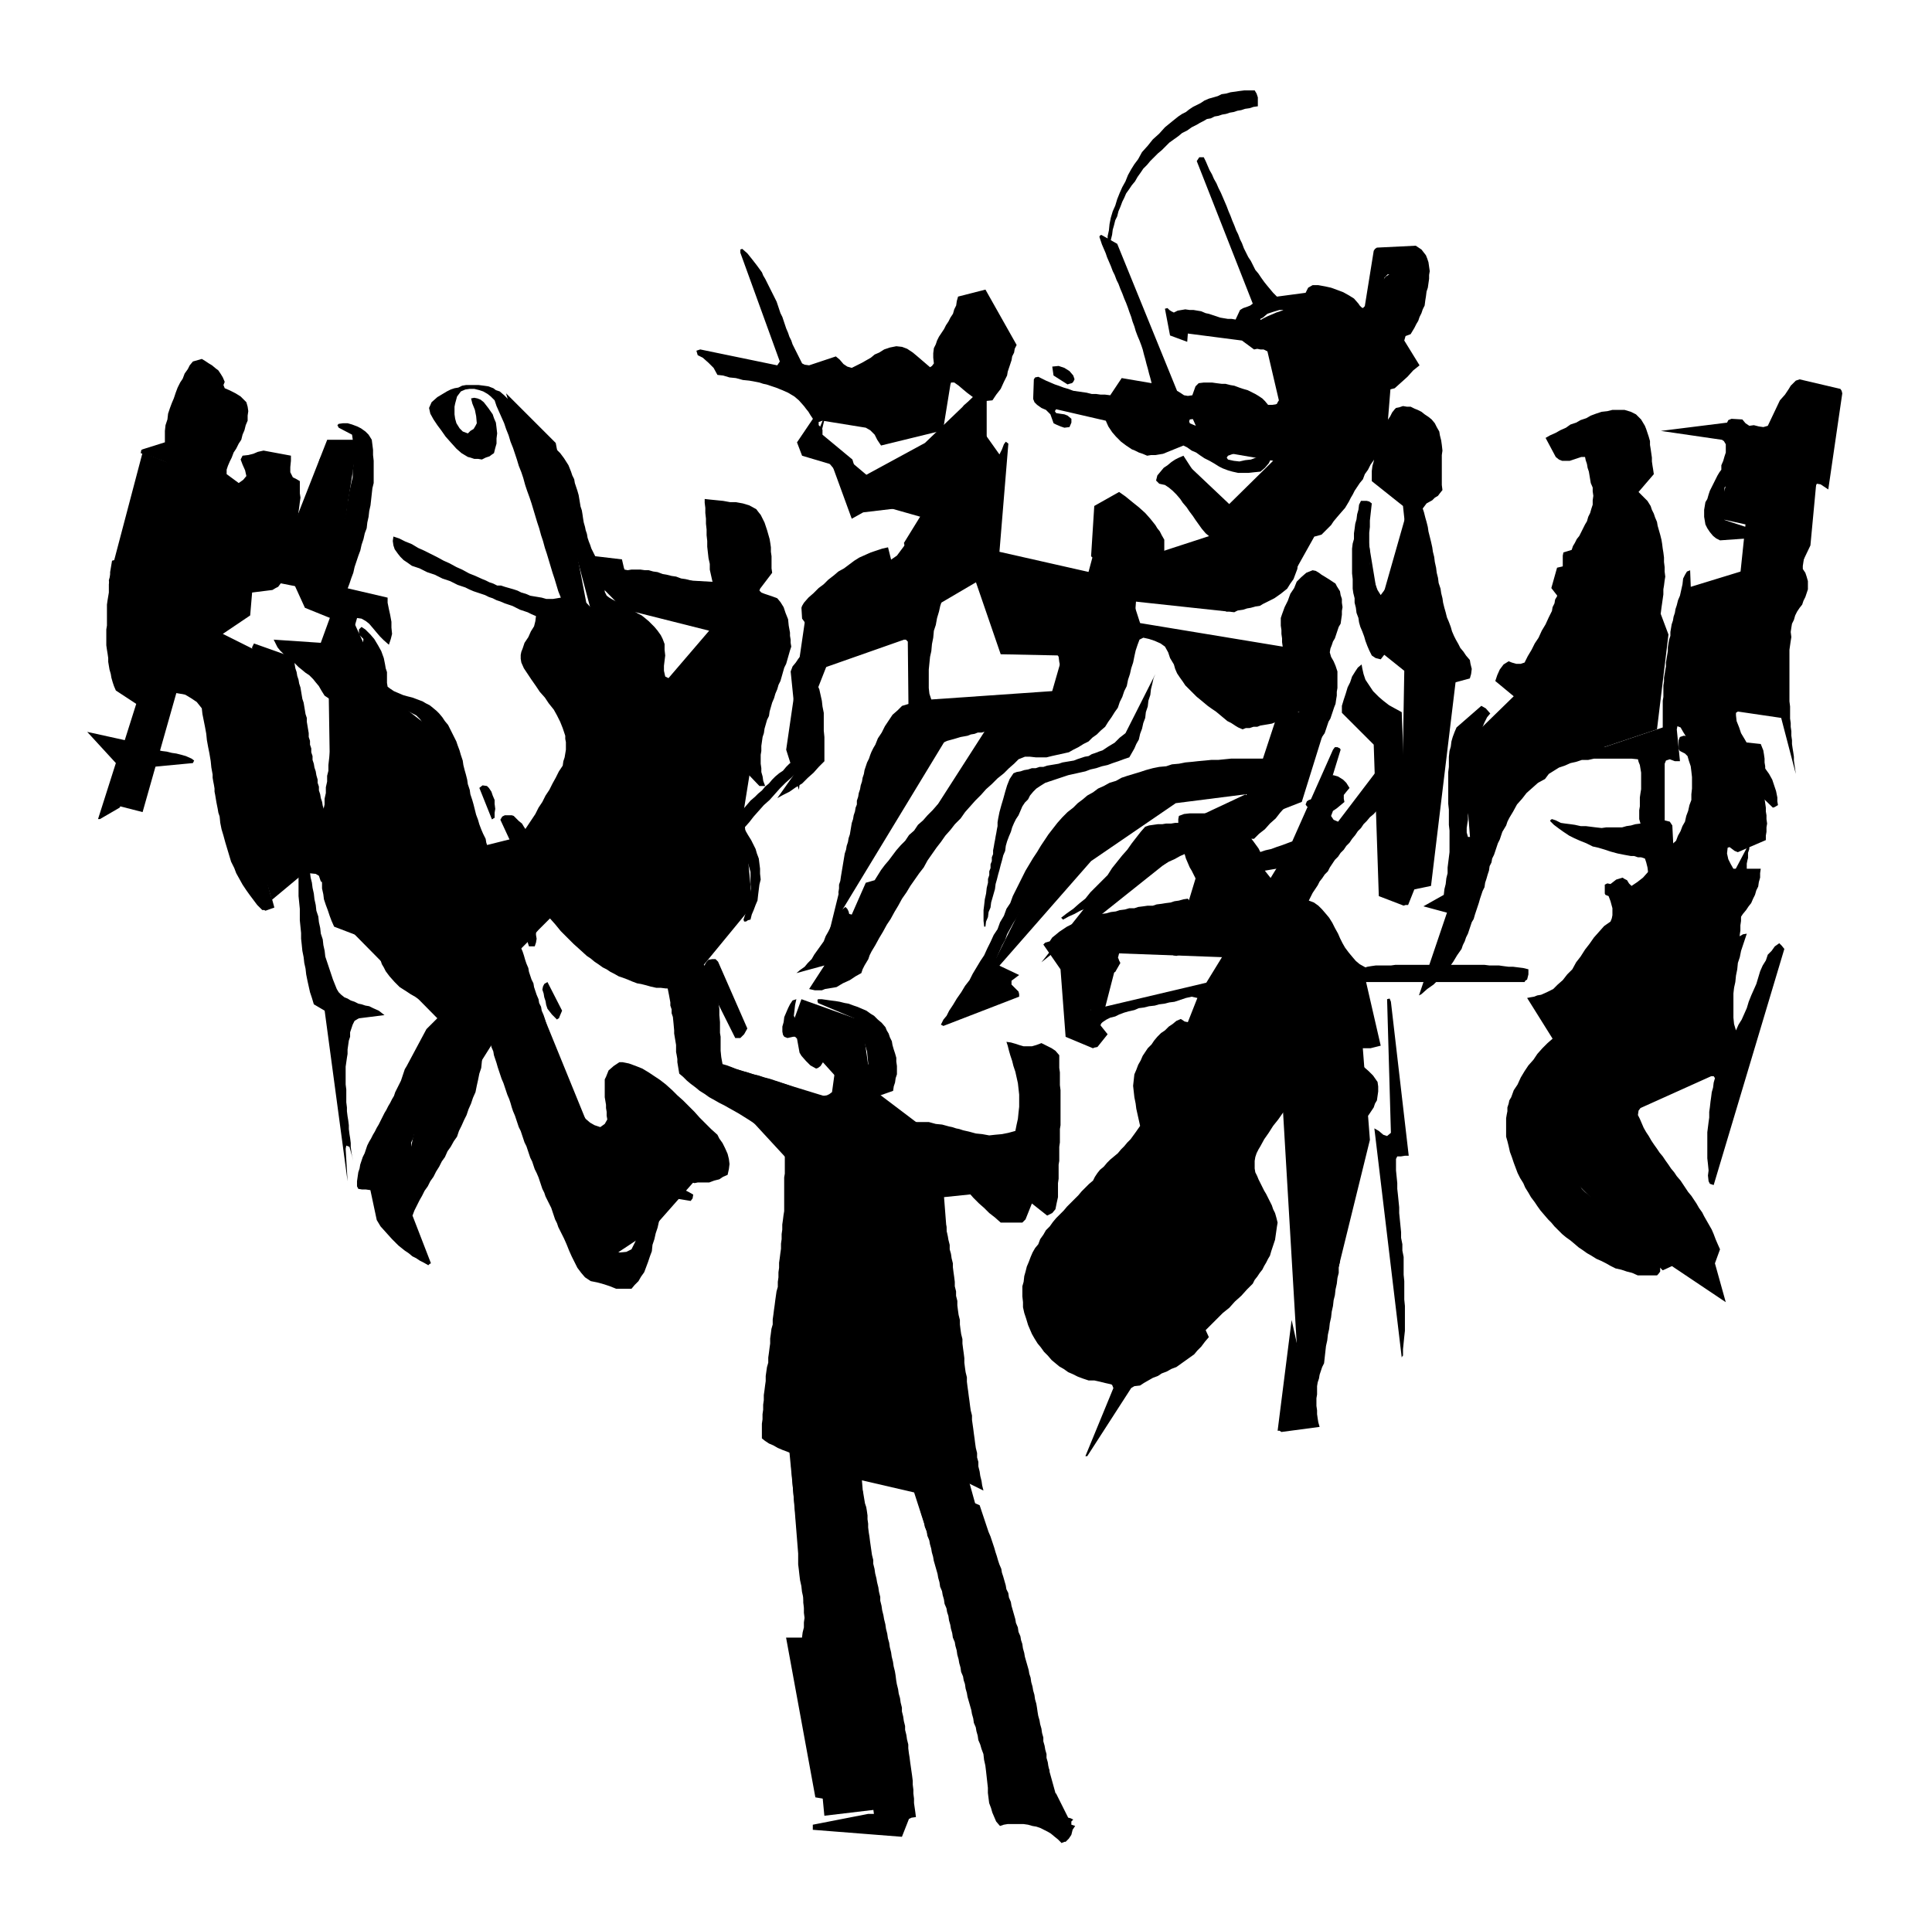
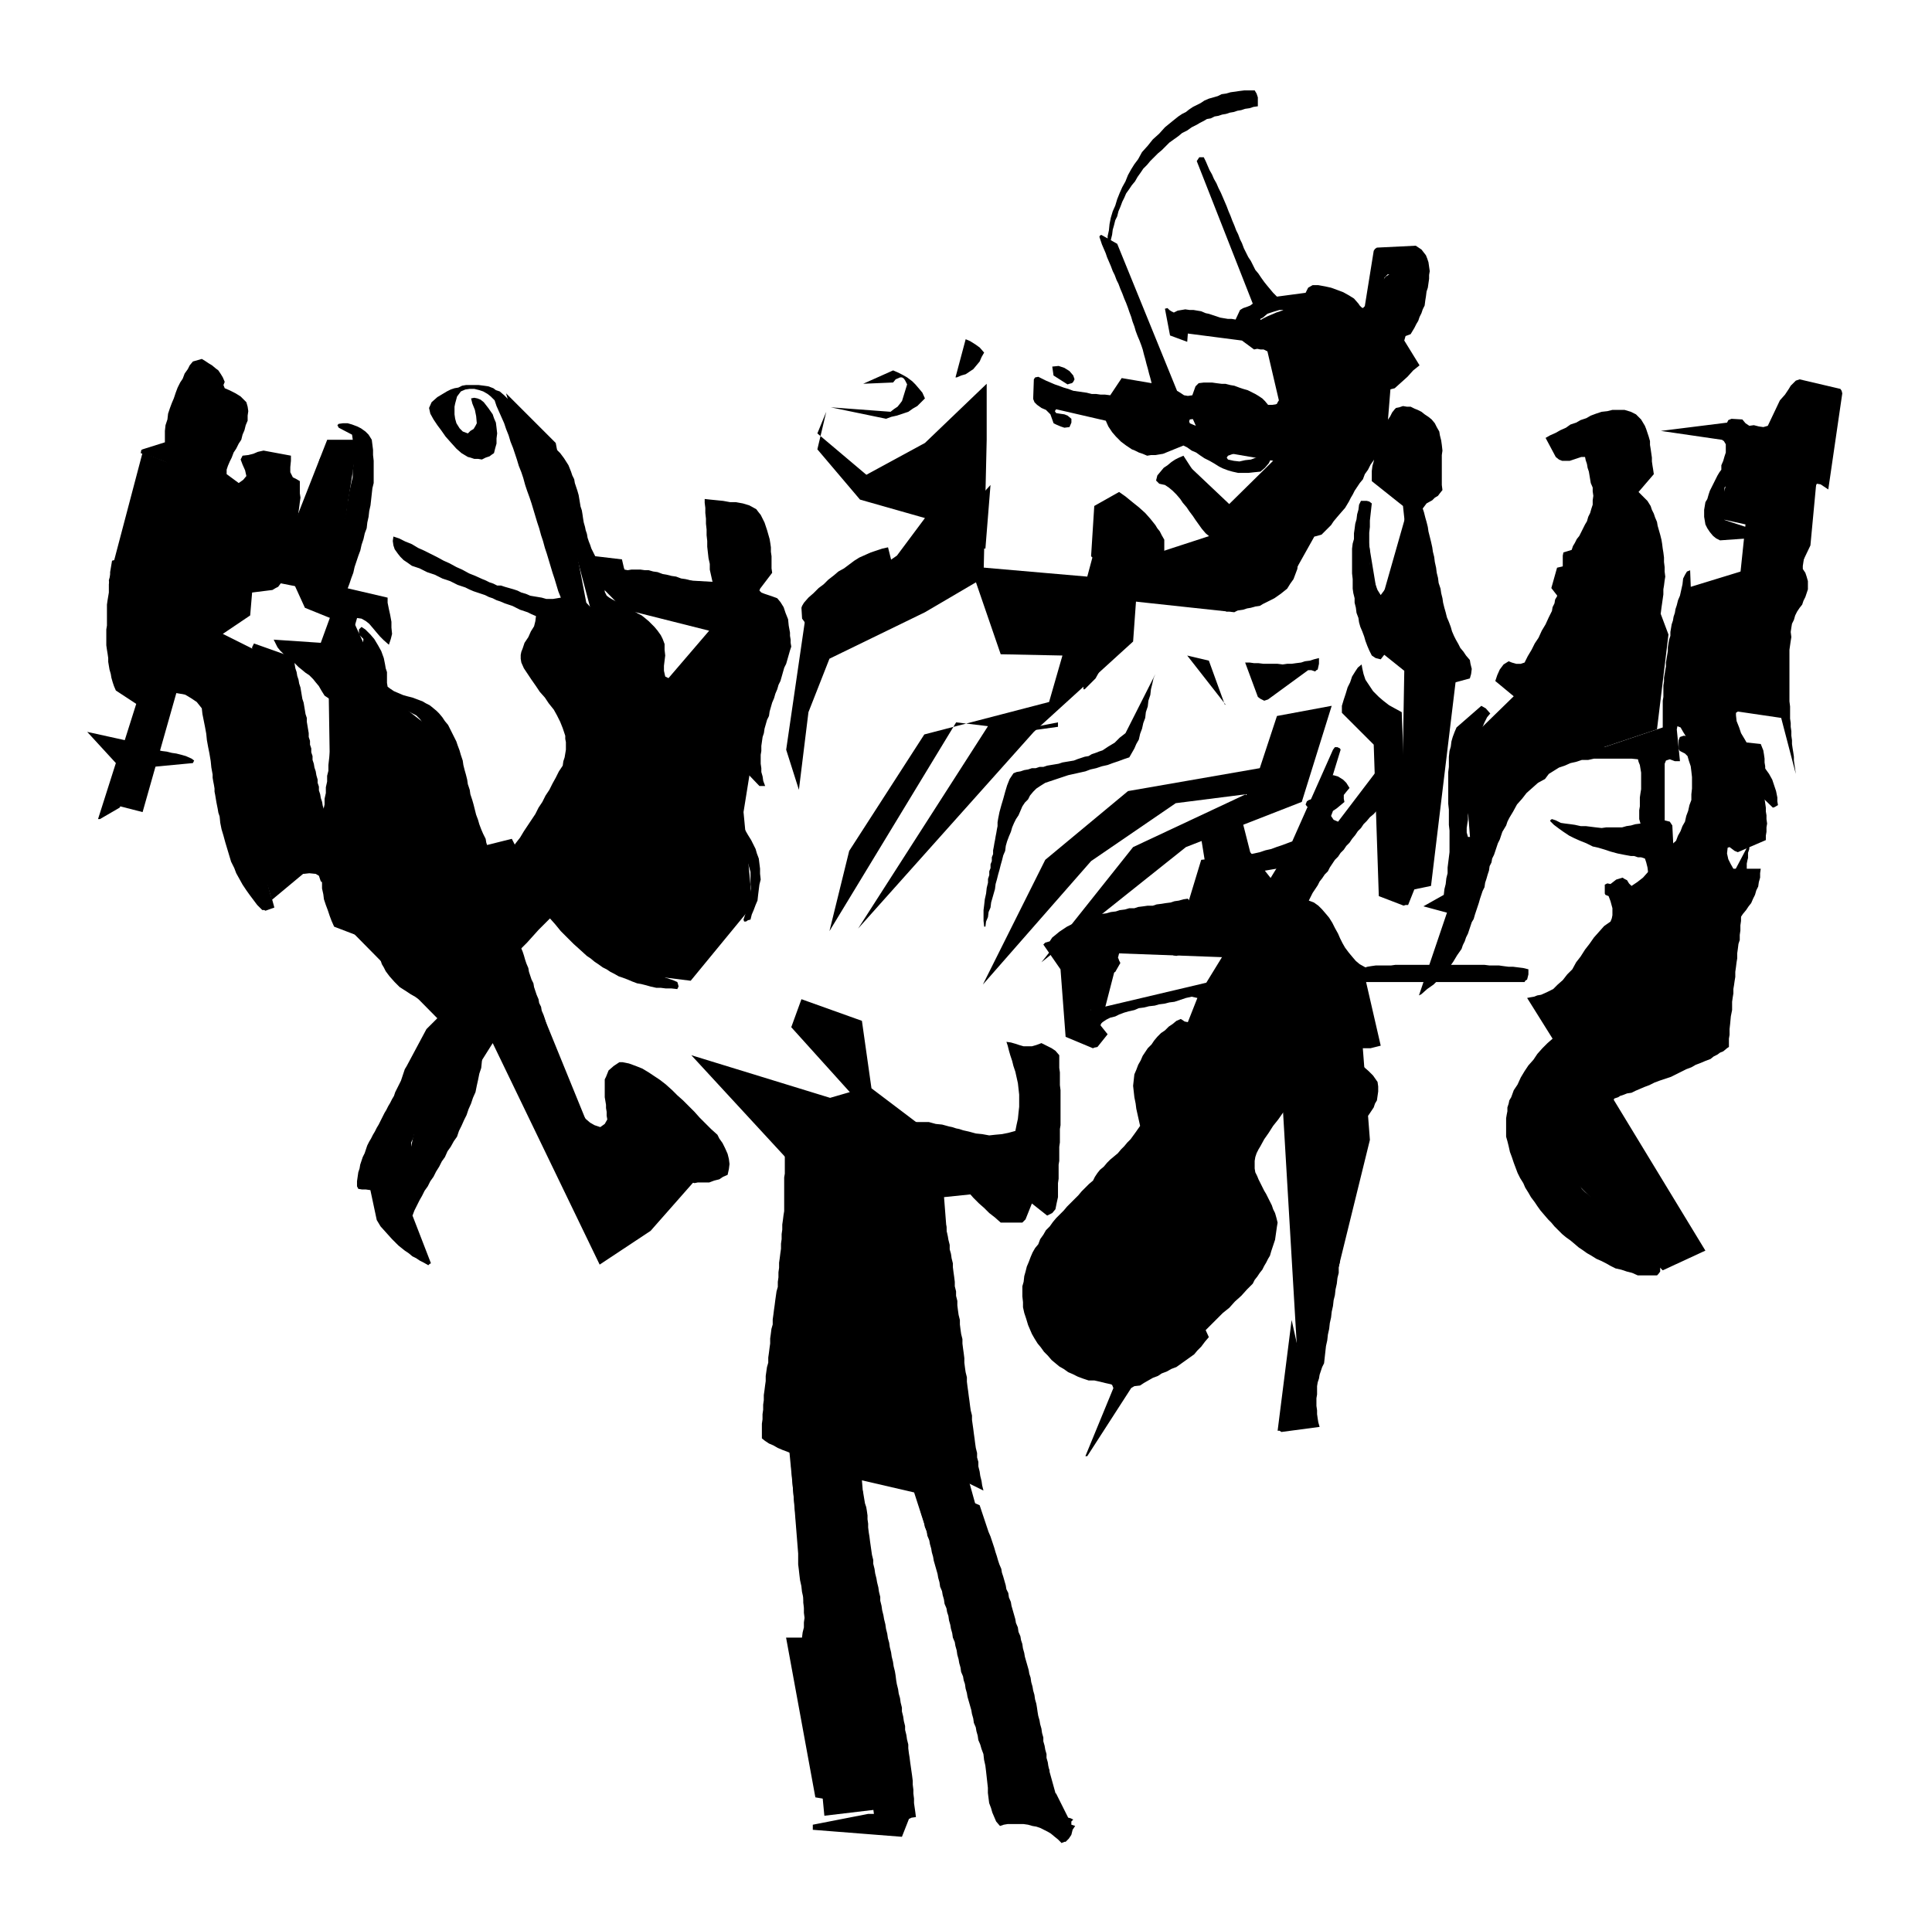
<svg xmlns="http://www.w3.org/2000/svg" fill-rule="evenodd" height="490.139" preserveAspectRatio="none" stroke-linecap="round" viewBox="0 0 3035 3033" width="490.455">
  <style>.brush1{fill:#000}.pen1{stroke:none}</style>
-   <path class="pen1 brush1" d="m639 1255-2-97 3-2 3-4-25-31-3 3v6l-4 5-3 4-5 3-4 4-6 2-6 3-6 3-6 3 5 36 7-4 5-7 4-8 8-6 2 3 3 6 3 2 6 3 19 75 1-1 1-1zm1555 22 23-14-1-3v-3l-17-3-14 9v8l2 3 5 3h2zm-1420 10 1-1 2-1v-8l1-6-1-8v-6l-3-7-2-6-4-6-3-3-7-1-5 4 20 50v-1h1zm62 125 5-2 5-2 1-8 2-7v-7l1-7-1-8-1-8-2-8-1-7-3-9-3-7-3-8-2-6-4-7-3-6-4-6-3-5-5-4-4-4-4-4-3-1h-11l-4 2-3 5 32 69-2 4-3 2-5 1-4 1-1 7 1 8 2 6 4 6h5l6 1 2 4 3 7 3 5 7 3zm1162 6 21-4 63-96-2-6-7-2-78 105v2l3 1zm-67 1 5-1 6-3 1-46-5-1-3 3-2 4-2 4-4 1-3-1-28-75 5-4h7l6 3 6 5 8 7 8 9 6 8 7 9 6 6 7 7 3 2 5 3 5 2 6 2 3-3 4-6-6-11-5-10-8-11-7-9-10-9-9-9-10-8-9-6-10-2-10-1h-35l-9 1-8 3-1 5v6l1 7 1 7v6l2 8 1 7 3 8 2 6 2 7 3 7 3 7 3 5 3 6 3 6 3 6 6 4 6 5 6 5 6 5 6 3 6 4 6 3 8 4zm-892 63h3l4-3 4-2 5-10 5-9 5-9 6-9 6-10 6-9 6-9 6-9 6-10 6-9 6-10 7-9 6-9 7-9 7-9 8-9 6-10 8-9 7-9 8-9 7-9 8-9 8-9 9-8 8-9 8-9 9-9 9-8 9-9 9-7 10-8 10-7-1-4-3-2h-7l-7 2-6 2-5 4-6 3-6 4-5 5-5 6-6 4-6 5-5 5-5 6-6 5-5 6-6 5-5 5-7 6-6 7-6 7-6 7-6 7-6 7-6 7-5 7-6 6-6 6-6 7-6 7-6 6-5 7-5 7-4 7-6 6-5 6-5 7-4 7-5 6-4 8-4 7-3 8-4 7-4 8-3 7-2 8-3 8-3 8-2 9-1 9 1 1 2 2zm-203 5h4l2-6 1-6-1-6v-6l-3-6-2-5-3-5-3-3-6-4-4-3-3 1-2 3 15 46h5zm1784 11 3-11 5-10 4-11 6-9 4-11 6-10 5-10 6-9 4-11 5-10 4-11 5-10 1-6 2-5 2-6 2-5 2-11 3-10 5-7 6-4 7-4 8-4 6-6 6-5 4-8 2-9-1-7v-6l-1-6v-6l-1-6v-16l-1-6-1-5-1-6v-5l-1-6v-11l1-5-5-5-5 2-6 4-4 5-4 10-4 10-5 9-4 10-5 9-3 10-3 9-1 10 17-3 3 1 3 2v5l1 6-22 32-4-1-6-3-6 7-4 9-6 6-5 6-6 7-5 7-6 6-5 8-6 7-5 8-6 7-4 8-4 8-2 9-3 9v19l3 11 1 5 2 6 2 5 2 6 1 5 2 5 2 5 3 5 2-1 3-1zm-1877 7-2-4-1-3v3l3 4zm1252 22 71-4 3-7v-6l-2-7-3-7-5-9-4-7-3-8-2-6-4-4-3-3-4-2-5-1-39 50-1 4v6l-1 6 2 5zm-1286 2-22-25-6 4-6 5-57-20 91 38v-2zm1215 10 21-6 55-92-2-5-4-1-5-1h-4l-65 103 2 1 2 1zm567 55 70-49-10-47-64 97 2-1h2zm-396 6 2-1 4-1-14-46-116 8h14l7 1 8 2 7 1 8 2 7 3 8 3 7 3 8 3 7 3 8 3 7 3 8 4 7 3 8 4 3 1 2 1zm-1217 0 2-5 3-7-23-45-5 3-2 4-1 5 2 6 1 6 2 6 1 6 2 6 7 9 8 8 1-1 2-1zm1020 23 28-56-2-4h-8l-3 1-25 50 3 5 7 4zm-548 172 1-1 1-1 17-67 34-12 1-7 2-6 1-7 2-6v-13l-1-7v-6l-2-7-2-6-2-7-1-6-3-6-2-6-3-5-2-5-6-7-6-5-6-6-5-3-7-5-7-3-7-3-6-2-8-3-6-1-8-2-6-1-8-1-7-1-7-1h-6l-1 2 1 4 57 24 4 6 4 9 3 8 4 10 2 9 3 10 1 10 1 10-3 4-4 2-7-7-5-7-6-8-5-7-7-7-7-5-8-4-8-1-6-3-4-2-3-4-3-3-6-8-7-8h-24l-4-8 1-8 1-9 2-9-6 2-4 6-3 6-3 7-3 7-1 8-2 7v8l1 5 2 3 5 2 9-2h3l3 3 4 22 3 5 7 8 7 7 9 5 3-1 4-3 7-11 2 2 1 6 2 3 4 3 3 3 3 6-4 29-4 3-4 2-6 1-5 1-6-2h-6l-5-2h-3l-8-5-8-4-8-3-8-3-9-3-9-3-9-3-8-2-9-3-9-2-9-3-8-2-9-3-7-3-8-3-7-2-2-11-1-10v-22l-1-6v-17l-1-11v-10l-1-6-1-6-1-6-1-5-3-11-2-9-5-10-5-9-7-9-7-7-9-3-9-3-8-2-8-2-8-2-7-1-8-2-7-1-4 6-1 9 3 3 5 4 3 9 3 10 1 5 2 5 2 6 2 6 2 10 2 11v5l2 6v6l2 6 1 10 1 11v5l1 6 1 6 1 6v11l1 5 1 6v5l1 6 1 6 1 6 6 5 6 6 6 5 8 6 6 5 8 5 7 5 9 5 7 4 8 4 7 4 9 5 7 4 8 5 8 5 9 6 18 3 8-3 8-5-7-10-7-7-8-6-8-3-9-5-8-5-8-6-5-6h12l6 1 7 2 6 1 7 2 6 2 7 3 6 1 6 2 6 3 6 3 6 3 6 3 6 3 6 3 5 3 6 3 6 3 6 3 5 3 6 3 6 3 6 4 5 3 6 3 5 3 6 3 5 3 6 3 6 3 6 4zm-232 43h10l7-4 6-7-42-11v-6l-8-7-7-7-7-6-6-6-8-7-7-6-7-6-6-6-8-6-7-6-8-6-7-5-8-6-8-4-8-4-7-3v7l3 7 2 7 5 8 3 7 6 7 6 7 6 7 6 5 7 6 6 6 8 6 7 5 7 5 7 5 7 5 6 2 6 3 6 2 7 3 6 2 6 2 6 2 7 3zm-572 18-3-51 1-5 5 2 6 22-2-8-1-6-1-8v-6l-1-8-1-6-1-8v-6l-1-8-1-6-1-8v-6l-1-8v-20l-1-8v-28l1-7 1-7 1-6v-7l1-7 1-7 2-6v-7l2-6 2-6 3-6 5-3 2-1 40-5-9-7-9-4-6-3-6-1-6-2-5-1-6-3-6-2-5-3-5-2-5-4-4-4-3-5-2-5-4-10-3-9-3-9-3-9-3-9-1-9-2-9-1-9-3-9-1-9-2-9-1-9-3-9-1-9-2-9-1-9-2-9-1-8-2-8-1-8-2-8-1-8-2-8v-7l-2-9-1-7-2-9-1-7-2-8-1-7-2-8-1-6-1 9v120l1 10 1 10v18l1 10 1 10v9l1 9 1 10 2 10 1 9 2 9 1 9 2 10 2 9 2 9 3 9 3 10 17 10 36 268zm1042 35-3-73-17-2-14 5 33 71v-1h1z" />
  <path class="pen1 brush1" d="M1574 1921h32l2-2 3-3 10-25 24 19 8-4 5-6 2-10 2-9v-22l1-7v-22l1-6v-22l1-7v-21l1-6v-55l-1-8v-20l-1-7v-20l-6-7-6-4-8-4-8-4-8 3-7 2h-13l-7-2-6-2-7-2-7-1 2 6 2 8 2 7 3 9 2 8 3 9 2 9 2 9 1 9 1 9v19l-1 9-1 10-2 9-2 10-11 3-10 2-11 1-9 1-11-2-10-1-11-3-9-2-6-2-5-1-6-2-5-1-11-3-10-1-11-3h-21l-10 3-2 6 4 8 6 6 7 7 8 6 9 8 8 7 8 9 7 8 8 8 8 9 8 9 7 8 8 9 7 8 9 9 8 7 8 8 9 7 9 8h2zm-897 64-29-75 3-8 4-8 4-8 4-7 4-8 5-7 4-8 5-7 4-8 5-8 4-8 5-7 4-9 5-7 5-9 5-7 3-9 4-8 4-9 4-8 3-9 4-9 3-9 4-9 2-10 2-9 2-10 3-9 1-10 1-10 1-10 2-9-5-5-4-8-3 6-3 6-3 6-3 7-3 6-3 6-3 6-2 7-3 6-3 6-3 6-3 6-3 6-3 6-3 6-3 6-4 5-3 6-4 5-3 6-4 5-3 6-3 6-3 6-7 10-7 11-7 10-7 11-4-5v-11l3-6 2-8 3-7 2-7 2-5 2-7 2-6 3-6 3-6 2-7 2-6 3-6 3-6 2-7 2-6 2-6 3-6 2-7 2-6 2-6 3-6 1-7 3-6 1-7 3-6 1-7 3-6 1-6 3-6 1-7 3-6 1-7 3-6 1-7 3-6 1-6 3-6v-12l-1-6v-3l2-4 3 1 4 1h5l3-24h5l8 18 3 2 5 2 5-1 6-1v-3l1-4 1-5 1-5 1-4 6 1 21 51-3 5v6l-1 5 1 6v6l1 6 1 6 3 6 1 5 2 6 3 5 3 6 5 10 6 11 13 1 13 32-3 6v7l-1 7 1 7v7l1 7 2 7 3 8 2 6 3 7 3 7 4 7 3 6 3 7 3 6 3 7 4 2 4 3 3 2 4 3 3 6 3 6 3 6 5 7 4 5 6 6 6 4 9 4 8-3 6-6 4-8 6-8v-14l1-6 2-5 1-6 1-5 1-6 2-5 2-6h5l6 6 6 8 6 8 8 9 7 8 8 8 8 7 9 8 8 6 9 6 10 5 10 4 10 2 11 3 5-1h18l8-3 8-2 6-4 7-3 2-9 1-8-1-8-2-8-4-9-4-8-5-7-3-6-10-9-9-9-9-9-8-9-9-9-9-9-9-8-8-8-10-9-9-7-9-6-9-6-10-6-10-4-11-4-10-2h-5l-3 2-3 2-3 2-8 7-4 10-2 4v28l1 6 1 6v5l1 6v6l1 6-4 7-7 5-9-3-7-4-7-6-5-6-6-8-4-7-5-9-3-6-3-7-2-6-2-7-2-6-3-7-2-6-2-6-2-6-3-7-2-6-2-7-1-6-3-6-2-6-2-6-1-6-3-7-2-6-2-7-2-6-3-7-1-6-3-6-1-6-3-7-2-6-2-6-1-6-3-6-2-6-2-6-1-6-3-7-2-6-2-7-2-6-3-7-1-6-3-6-1-6-3-7-2-6-2-6-2-6-3-7-1-6-3-6-1-6-3-7-2-6-2-7-2-6-3-7-1-6-3-6-1-6-3-7-2-6-2-7-1-6-3-7-2-6-2-6-1-6-4-8-3-7-3-8-2-7-3-8-2-8-2-8-2-7-3-9-1-7-3-9-1-7-2-8-2-7-2-8-1-7-3-9-2-7-3-8-2-6-4-8-3-6-3-6-3-6-5-6-4-6-5-6-4-4-6-5-5-4-6-3-5-3-8-3-8-3-8-2-7-2-7-3-7-3-6-4-4-3-1-6v-17l-2-6-1-6-1-5-1-5-4-11-5-9-6-10-6-7-5-5-3-3-3-2-3-2-4 4v8l3 3 4 4-10 97-10-3-7-5-8-7-6-7 31-108 7 1 7 4 5 4 6 7 5 6 6 7 6 6 8 7 3-9 2-8-1-10v-9l-2-11-2-9-2-10v-8l-73-17-32 88-74-5 3 6 3 6 4 5 6 6 5 4 6 6 6 4 6 6 5 4 6 5 6 4 6 6 4 5 5 6 4 7 5 8 9 6 10 9 9 7 10 8 9 6 10 4h5l6 1 6-1h6l14-34 50 25 6 6 4 6 95 316-3 1-2-1-6-11-6-10-6-11-5-10-3-6-2-6-3-6-2-5-3-6-2-6-2-6-2-5-3-6-2-6-3-6-2-6-3-6-2-6-2-6-2-6-3-7-2-6-2-6-2-6-3-6-2-6-2-6-2-6-1 5v12l1 6v6l2 6 1 6 2 6v6l2 6 1 6 2 6 2 6 2 6 2 6 3 6 1 6 2 6 2 6 3 6 1 6 2 6 2 6 3 6 1 6 3 6 1 6 3 6 1 6 2 6 1 6 2 6-8-6-7-6-8-6-8-4-10-6-10-4-10-5-10-3-6-3-5-1-6-3-5-1-11-3-10-2-6-2-6-1-5-2h-5l-11-2-9-1-5-3-3-4-2-6-2-5-6-3-7-1-2-6-1-5-1-6v-16l3-10 1-11 3-10 4-11 4-10 1-6 2-6 2-5 2-5 1-6 2-6 2-5 2-5 2-11 3-10 1-11 1-9-50-32-3 1-3 3-1 8-1 8-1 9v9l-2 8v9l-2 9v9l-2 9v9l-2 9v9l-1 9-1 9v18l-1 8-1 9v35l1 9 1 9v8l2 9 1 8 3 9 3 8 3 9 3 8 4 9 68 26v5l1 6 1 5 2 6 1 5 2 6 3 5 3 6 6 8 8 9 8 8 11 7 6 4 7 4 6 4 7 5 6 3 6 4 6 3 6 4 1 3 1 4-21 21-31 58-3 5-2 6-2 6-2 6-3 6-3 6-3 6-2 6-3 5-3 6-3 5-3 6-3 5-3 6-3 6-3 6-3 5-3 6-3 5-3 6-3 5-3 6-2 6-2 6-3 6-2 6-2 6-1 6-2 6-1 7-1 7v8l2 4 6 1h6l7 1 10 47 6 10 9 10 9 10 10 10 5 4 5 4 6 4 6 5 6 3 6 4 6 3 7 4 2-2 2-1zm1896 19h30l2-2 3-4v-8l-6-10-6-10-5-9-3-8-9-4-7-5-6-6-4-6-5-8-3-7-3-8-3-8-4-4-6-2-9-1-8-1-7-3-6-2-6-5-6-5-6-5-5-5-6-10-6-9-6-9-6-9-6-10-6-10-6-10-4-9-6-11-3-10-4-11-1-10-2-6v-22l1-6 1-5 2-5 6-6 7-5 7-5 8-3 7-5 8-4 7-4 8-3 7-4 8-4 7-3 8-3 7-4 9-3 7-3 9-3 7-4 7-4 7-4 8-3 7-4 7-4 7-4 8-4 6-5 7-4 6-5 7-4 6-5 6-5 6-6 6-5-2-6-2-4v-8l2-7 3-7 3-6 3-7 4-6 4-6 5-6 4-6 5-6 4-6 6-5 5-6 5-6 5-5 6-5 4-6 5-6 5-6 5-6 4-6 5-6 4-6 4-5 3-7 3-6 2-7 3-6 1-7 2-7v-7l1-7h-43l-4-7-4-8-2-9 1-9 3-1 4 3 4 3 5 2 44-19v-7l1-6v-7l1-6-1-7v-6l-1-6v-6l-1-7-1-7v-25l1-6 2-6-2-7v-7l-1-6v-6l-1-7-1-6-2-5-2-5-121-13-6 2-2 5v14l2 3 4 2 4 2 4 4 2 7 3 9 1 8 1 9v18l-1 9v9l-3 8-2 9-3 8-2 9-4 7-3 8-4 7-3 8-10 9-9 10-8 10-8 11-9 9-8 9-9 7-9 6-4-4-3-5-4-2-3-2-10 3-9 7-5-1-4 2v14l1 2 5 2 3 8 3 11v11l-1 5-2 5-10 7-8 9-8 9-7 10-7 9-7 11-7 9-6 11-8 8-7 9-8 7-7 7-10 5-9 4-6 1-5 2-6 1-5 1 40 64-8 7-8 8-8 9-6 9-8 9-6 9-6 10-5 11-6 9-4 11-3 5-1 5-2 6v6l-1 5-1 6v29l2 7 2 8 2 9 3 8 3 9 3 8 3 8 4 8 5 8 3 7 5 8 4 7 6 8 4 6 5 7 6 7 6 7 5 5 5 6 6 6 6 6 6 5 7 5 6 5 7 6 6 4 7 5 7 4 8 5 7 3 8 4 7 4 8 4 9 2 9 3 8 2 9 4z" />
-   <path class="pen1 brush1" d="M968 2025h24l5-6 6-6 4-7 5-7 3-8 3-8 3-9 3-8 1-10 3-9 2-9 3-9 2-9 3-8 3-9 4-7 1-5 5-3 5-3 5-2 24 4 3-4 1-6-7-4-6-3-7-3-7-1-8-3h-15l-7 3-6 3-4 5-4 5-2 6-3 6-2 6-2 7v8l-2 6-1 7-2 7-1 7-3 6-2 6-3 6-3 6-8 4-10 1-10-2-8-3-9-10-7-10-8-10-6-9-7-11-6-10-6-10-6-10-3-6-3-6-3-6-3-5-3-6-3-5-3-6-2-5-3-6-3-5-3-6-2-5-3-6-2-5-3-6-2-5-3-6-3-6-3-6-2-6-3-6-2-6-3-6-2-6-3-6-2-6-3-6-2-6-3-6-2-6-2-6-2-5-3-6-3-6-2-6-2-6-3-6-3-6-2-6-2-6-3-6-3-6-2-6-2-6-3-6-3-6-2-6-2-5-3-8-2-8-2-8-2-7-3-7-2-7-3-6-3-4h-8v6l2 6 1 6 2 7 1 6 2 7 1 6 2 7 1 6 2 7 2 6 2 7 1 6 3 7 1 6 3 7 1 6 2 6 2 6 2 7 2 6 2 6 2 6 3 7 2 6 2 6 2 6 3 7 2 6 2 7 2 6 3 7 2 6 2 6 2 6 3 6 2 6 2 6 2 6 3 6 2 6 2 6 2 6 3 6 2 6 2 6 3 6 3 7 2 6 2 6 2 6 3 6 2 6 3 6 3 6 3 6 2 6 2 6 2 6 3 6 2 6 3 6 3 6 3 6 4 9 4 10 4 9 5 10 4 8 6 8 6 7 9 6 10 2 11 3 9 3 10 4zm1743 21-17-61 8-22-4-9-3-7-3-8-3-7-4-7-4-7-4-7-3-6-5-7-4-7-4-6-4-6-5-6-4-6-4-6-4-6-6-7-4-6-5-6-4-6-5-7-4-6-5-6-4-6-5-7-4-6-4-7-4-6-4-7-3-7-3-7-3-6 1-7 3-4 111-50h4l2 3-2 7-1 8-2 7-1 8-1 7-1 9-1 7v9l-1 7-1 8-1 8v41l1 9 1 10-1 8 1 9 2 4 6 2 111-371-4-5-4-4-7 5-5 7-6 6-3 9-5 8-4 9-3 10-3 10-4 9-4 9-4 10-3 10-4 9-4 9-5 8-4 9-3-10-1-10v-38l1-9 2-9 1-10 2-10 1-10 3-9 2-10 3-9 3-9 3-9-6 1-5 3-5 3-3 4-7 8-5 10-6 9-4 11-3 5-2 6-2 5-2 6-5 10-2 11-2 5-1 6-1 5v6l-3 10-2 10-3 10-3 10-10 7-10 8-10 7-10 8-6 3-5 3-6 3-5 3-6 3-5 3-6 3-5 3-6 2-6 3-6 2-6 3-6 2-6 3-6 2-5 3-7 2-6 3-6 2-6 3-7 2-6 3-6 3-6 3-4 10 4 10 6 9 7 10 4 6 6 6 4 6 6 7 4 6 6 7 4 6 6 7 4 6 5 6 4 7 6 7 4 6 5 6 4 7 6 7 4 6 5 6 4 6 5 7 4 6 6 7 4 6 6 7 4 6 5 6 5 6 6 7 5 6 5 7 6 6 6 7-1 4-2 4-39 17 91 61zm-934 34 5-1h6l5-1h6l5-1 6-1 6-1 6-1 10-3 11-3 10-4 11-4 9-6 9-6 9-7 10-6 8-8 9-7 8-8 8-8 5-9 6-9 5-9 5-9 3-10 4-9 2-10 1-10-1-11-2-10-3-9-3-8-5-9-4-8-5-8-4-7-5-9-4-7-3-9-2-7-2-8v-8l2-9 4-8 3-10 6-9 6-9 6-9 6-9 7-9 7-9 7-8 5-10 6-9 5-9 4-9 2-11 3-10v-21l-4-7-3-6-5-5-4-5-9-10-6-10 3-7 8-5 28 26-11-18-21-15-14-2-5 7-4 8-4 7-3 9-4 8-4 8-3 8-3 9-4 8-4 9-3 9-3 9-3 9-3 9-3 9-3 9-3 9-3 9-3 9-3 9-3 9-2 9-2 9-2 10-3 9-2 9-2 9-2 9-2 9-1 9-2 9-1 10 8 5 7 6 5 8 4 9 2 9 2 10v11l-1 5v6l-3 8-3 8-3 8-3 8-5 7-4 7-5 7-4 7-6 5-5 6-6 5-6 5-7 4-6 5-6 4-6 5-7 1-6 2h-6l-5 1h-11l-6-1h-5l-9-7-6-6-7-8-4-8-4-10-2-9-1-10 1-10 1-7 2-6 1-7 2-6 2-6 2-6 3-5 3-5 5-11 8-9 3-5 5-4 6-3 6-3 21 12v3l1 4-4 5-4 6-4 5-3 6-5 6-4 6-3 7-3 7-4 6-3 6-2 7-1 8-2 6v15l3 9 2 4 1 3 3 1 6 1 5-1 6-1 10-4 9-4 10-10 9-10 3-6 4-6 3-6 4-5 2-7 2-6 2-6 2-6v-7l1-6v-6l1-6-3-6-2-5-2-5v-1l-17 60-6 8-9 7-18-19 1-10 2-10 2-10 3-9 2-10 2-10 2-10 3-9 2-10 2-10 2-10 3-9 3-10 3-9 3-10 3-9 2-10 3-10 2-10 3-9 3-10 3-9 3-10 4-9 3-10 3-9 3-10 3-9 3-9 4-9 4-9 4-9-8 2-6 5-6 6-2 8-4 9-3 10-4 10-3 10-4 8-4 9-4 8-4 9-3 1-5 1 8-42-7 5-4 7-4 6-2 9-2 8v18l1 10 3 6 3 8 1 6 2 8v14l-3 7-2 7-7 9-7 9-7 8-7 8-8 7-8 8-8 7-6 8-8 7-7 9-8 7-7 9-8 8-6 8-7 9-6 9-6 9-6 9-5 9-3 11-3 5-1 5-2 6v6l-1 6v12l1 7 9 9 10 10 5 3 6 3 6 3 6 4 5 2 6 2 6 2 7 3 6 1 7 3 7 1 8 3zm-53 43 1-2 3-2v-4l1-3-45-23-2 3 2 7 5 6 7 7 7 2 7 3 6 3 8 3zm85 7 79-32-79 32zm395 0v-10l1-10 1-10 1-9v-39l-1-10v-29l-1-10v-28l-2-10v-10l-2-10v-9l-1-10-1-10-1-10v-9l-1-10-1-10-1-9v-9l-1-10-1-10v-18l2-4h6l6-1h6l-28-242-2-5-4 1 6 210-6 5-6-2-7-6-7-4 43 360 1-2 1-1zm-458 4h3l-4-5-7-1 2 4 6 2z" />
  <path class="pen1 brush1" d="m2013 2250 60-8-2-7-1-6-1-7v-6l-1-7v-12l1-6v-13l1-6 2-6 1-6 2-6 2-6 3-6 1-9 1-9 1-9 2-9 1-9 2-9 1-9 2-9 1-9 2-9 1-9 2-8 1-9 2-9 1-9 2-8v-9l2-9v-9l2-8v-9l2-8v-9l2-8v-9l2-8v-9l2-8 1-9 1-8 1-8 2-8-2-6-4-2-6-2-3-2-2-2-1-4 20-47-3-1-3-1 2-7 4-6 4-6 5-5 9-11 10-10 4-6 4-6 2-6 3-5 1-7 1-7v-8l-1-7-7-10-7-7-8-7-8-6-9-6-9-5-9-5-9-4-2 2-1 2 29 32-4 8-3 9-5 8-5 9-7 7-6 8-7 8-6 8-8 6-7 8-7 7-6 8-6 7-5 8-5 9-3 9 13 25-15 11 2 7 2 8 2 7 2 8 1 8 2 8 1 8 2 9v8l1 8v8l1 9v27l1 9-1 8v26l-1 8v27l-1 8v9l-1 9v43h-6l-10-45-22 174h3l3 2z" />
  <path class="pen1 brush1" d="m1708 2288 69-107 5-3 9-1 6-4 7-4 7-4 8-3 6-4 8-3 7-4 8-3 7-5 7-5 7-5 7-5 5-6 6-6 6-8 6-7-5-11 9-9 9-9 9-9 10-8 9-10 10-9 9-10 9-9 3-6 4-5 4-6 4-5 3-6 3-5 3-6 3-5 2-7 2-6 2-6 2-6 1-7 1-7 1-7 1-6-2-8-2-7-3-6-2-6-3-6-3-6-3-6-3-5-3-6-3-6-3-6-2-5-3-6-1-6v-12l1-6 2-6 3-6 3-5 6-11 7-10 7-11 8-10 7-10 8-10 2-6 3-5 2-6 3-5 2-6 2-5 2-6 2-5v-24l-2-6-1-6-3-6-2-6-4-7v-4l12 2 7-4 8-2 7-1 9 1h8l8 2 8 3 9 3 8 2 8 2 8 1 9 2h15l8-2 8-2-23-100h249l1-2 3-2 2-8v-8l-8-2-8-1-8-1h-7l-8-1-7-1h-15l-8-1h-140l-7 1h-24l-7 1-6 1-3 1-9-5-6-5-6-7-5-6-6-8-4-7-4-8-3-7-5-9-4-8-5-8-5-6-6-7-6-6-7-5-8-3 3-6 3-6 4-6 4-6 3-6 4-5 4-6 5-5 3-6 4-6 4-6 5-5 4-6 5-5 4-6 5-5 4-6 5-6 4-6 5-5 4-6 5-5 5-6 6-5 10-11 11-10 5-6 6-5 6-5 6-5 5-1 6 3 25-8 2-5 3-6 1-7-1-7-41-17-6 4-6 1h-8l-7 1-73 96-7-3-4-6 3-8 6-4 6-5 6-5-1-5v-6l4-5 5-6-5-8-5-5-8-5-7-2h-4l-4 3-6 31-5 5h-6l-8-2-6 2-3 2-2 5 2 3 4 2 4 1 4 4-4 6-3 7-5 6-7 5-151 246-182 43v-42l39-18 4-7 4-7-2-4-1-3-3-3-2-3-47-10-2-3 2-3 5-5 5-3 6-3 6-2 6-3 6-1 6-2h7l6-2h6l7-1h27l7 1 6-1h19l6-1 6-1 6-1 6-1 5-2 6-2 5-3 6-2 9-7 10-8-4-3h-7l-7-4-3-4-4-6-4-5-7 1-7 2-7 1-6 2-8 1-6 1-8 1-6 2h-8l-7 1-8 1-6 2h-8l-7 2-8 1-6 2-8 1-7 2-8 1-7 2-7 2-7 2-7 3-6 3-7 2-7 3-6 3-6 4-6 4-6 5-5 4-4 6-7 2-3 3 27 39 8 106 43 18 2-1 5-1 16-20-12-15 4-4 6-4 6-3 8-2 6-3 8-3 7-2 9-2 7-3 8-1 8-2 9-1 7-2 8-1 8-2 8-1 9-3 9-3 9-2 9 2-15 38-5-1-6-4-7 3-6 5-6 4-6 6-6 4-6 6-5 6-4 6-6 6-4 6-4 6-3 7-4 7-3 8-3 7-1 9-1 9 1 9 1 9 2 10 1 8 2 9 2 9 2 9-7 10-8 11-5 5-5 6-5 5-5 6-6 5-6 5-5 5-5 6-6 5-4 5-4 6-3 6-6 5-6 6-6 6-5 6-6 6-6 6-6 6-5 6-6 6-6 6-5 6-5 7-6 6-4 7-5 7-3 8-5 6-4 7-3 7-3 8-3 7-2 8-2 7-1 9-2 7v16l1 9v8l2 9 3 9 3 10 3 7 3 7 4 7 5 8 5 6 5 7 6 6 6 7 6 5 6 5 7 4 7 5 7 3 8 4 8 3 9 3h9l9 2 8 2 9 2 2 1 2 5-44 107h3zm-184 181-20-68 20 68zm146 426 2-1h2l5-5 4-6 2-8 4-6-3-1-3-1v-5l3-3-4-2-4-1-19-38-31-6-3-5-3-5-2-5-1-5 5-5 8-1 8-2 9-1-2-7-1-7-2-7v-6l-2-7-1-6-2-7v-6l-2-7-1-7-2-7-1-6-2-7-1-6-1-7-1-6-2-7-1-7-2-7-1-6-2-7-1-7-2-6-1-6-2-7-2-7-2-7-1-6-2-7-1-7-2-6-1-6-3-7-1-7-3-7-1-6-2-7-2-7-2-7-1-6-3-7-1-7-3-6-1-6-2-7-2-7-2-6-1-6-3-7-2-6-2-7-2-6-2-7-2-6-2-6-2-6-3-7-2-6-2-6-2-6-2-6-2-6-2-6-2-6-7-3-7-2-8-2-7 1-3 4v21l-5 6h-8l-39-86-1-2 3-2 1-2 2 2 85 42-2-8-1-7-2-8-1-7-2-8v-7l-2-7v-7l-2-8-1-7-1-8-1-7-1-8-1-7-1-7v-7l-2-8-1-7-1-8-1-7-1-8-1-7-1-8v-7l-2-8-1-7-1-8v-7l-1-8-1-7-1-8v-7l-2-8-1-7-1-8v-7l-2-8-1-7-1-8v-7l-2-8v-7l-2-8v-7l-1-8-1-7-1-8v-6l-2-8-1-7-2-7v-7l-2-8-1-6-2-8v-6l-2-8-1-7-2-7-1-6-2-7-1-7-1-6-1-6-3-5-2-5-4-3-3-1-2 5-1 6-2 6v6l-1 5-1 6-1 6v6l-1 6v72l1 6v6l1 6v6l1 6 1 6 1 6v6l1 6 1 6 1 7v6l1 6 1 6 1 6v6l1 6 1 6 1 7v6l1 6 1 6 1 6v6l1 6 1 6 1 7v18l1 6v6l1 6v6l1 6v49l-56-11-3-8-3-7-2-7-2-7-2-8-2-6-2-8-1-6-2-8-1-7-2-7-1-7-2-8-1-6-1-8v-6l-2-8-1-7-1-8v-57l1-7v-7l2-7 1-7 2-6 4-3 5-3 2-5 3-5 1-6v-6l-48-27-5 1-2 4-2 5-2 6 1 5 4 6v6l-2 3-3 4-9-1h-9l-9-1-8-2-9-4-7-5-7-6-5-5v-11l1-6 1-5v-11l2-10v-6l1-5v-6l1-5 1-11 2-10-1-6v-38l-1-6v-6l-1-5v-5l-2-11-1-10-47-21h-4l-4 1-4 4-2 8v20l1 8v29l-1 6v53l-1 6-1 8-1 7v8l-1 7v8l-1 7v8l-1 7-1 8-1 7v8l-1 7v8l-1 7v8l-2 7-1 7-1 7-1 8-1 7-1 8-1 7v8l-2 7-1 8-1 7v8l-1 7-1 8-1 7v8l-2 7-1 7-1 7v8l-1 7-1 8-1 7v8l-1 7v8l-1 7v8l-1 7v23l5 4 6 4 7 3 7 4 7 3 8 3 7 3 9 3 7 2 8 2 8 2 9 3 8 2 8 2 8 2 8 3 1 8 2 9 1 8 2 9v9l1 9 1 9 1 9v27l1 10v27l1 10-1 9v82l1 9 1 10v9l2 9 1 9 2 10-6-8-4-7-4-9-3-9-3-10-1-9-2-10v-9l-1-11-1-10-1-11-1-10-2-11-1-9-3-10-2-9-2-9-1-8-2-8v-7l-2-9-1-8-2-8v-7l-1-9-1-7-1-9v-30l1-7-37-16h-4l-3 1 11 138v17l1 8 1 9 1 8 2 9 1 9 2 9v8l1 8v8l1 8-1 7v8l-2 8-1 8h-25l46 251 65 11 4-3 4-4-50-213h38l31 235h-9l-87 17v8l140 11 11-28 4-2 7-1-1-8-1-7-1-7v-7l-1-8v-6l-1-8v-6l-1-8-1-7-1-7-1-7-1-8-1-6-1-8v-6l-2-8-1-7-2-8v-6l-2-8-1-7-2-8v-6l-2-8-1-7-2-7-1-7-2-8-1-6-1-8-1-6-2-8-1-7-2-8-1-7-2-8-1-7-2-7-1-7-2-8-1-7-2-8-1-6-2-8-1-7-2-8v-6l-2-8-1-7-2-8-1-6-2-8-1-7-2-8v-6l-2-8-1-7-1-7-1-7-1-8-1-6-1-8v-6l-1-7v-6l-1-7-1-6-2-6-1-6-1-6-1-6-2-6-2-6-2-6-1-6-2-6v-6l-1-5v-5l4-1 4-4-6-101h-5l-12 79-6 2-6 1-6-1h-5l-11-5-8-5-5-5-3-2-2-3-2-3 19-203 8-4 10 1h5l6 2h5l6 2v7l1 8 1 7 2 8v7l2 8 1 7 2 9 1 7 2 8 1 8 2 8 1 8 2 8 1 8 2 9v7l2 8v8l2 9 1 7 1 8 1 8 2 9v8l1 8v8l1 9v8l1 8 1 8 1 9 60 2 1 4-1 6 1 6 2 6 1 7 3 7 1 6 2 6 1 7 3 7 1 6 2 7 2 6 2 7 1 6 3 7 1 7 3 7 1 6 2 7 1 6 2 7 1 6 2 7 2 7 2 7 1 6 2 7 1 7 3 7 1 6 2 7 1 7 3 7 1 6 2 6 1 7 2 7 1 6 2 7 1 7 3 7 1 6 2 7 1 7 2 7 1 6 2 7 1 7 3 7 1 6 2 6 1 7 2 7 1 6 2 7 2 7 2 7 1 6 2 7 1 7 3 7 1 6 2 7 1 7 3 7 2 7 3 8 1 9 2 9 1 8 1 9 1 9 1 9v8l1 8 1 8 3 8 2 7 3 7 3 7 6 7 6-2 6-1h25l7 1 7 2 6 1 6 2 6 3 6 3 5 3 6 5 5 4 6 6 1-1h1zM629 1162l95 255-33-143-40-115-22 3z" />
  <path class="pen1 brush1" d="m552 969-36 96 3 193 24 196 145 147-55 262 141-224 168 348 80-53 74-84-132-97-31 38-150-368 43-62-22-43-52 13-77-188-67-52-56-122zm1347 423-15-93 65-19 15 59 49 62-92 103-163-6-33 128-31-103-12-56 194-37 23-38zm114 312 31 526 108-439-13-168-129-6 3 87zm-927-46 154 167-3 424 58 604 101-12-42-515 82 19 154 477 71 6-145-523-33-424 116-12-160-106-70-53-15-106-95-34-16 44 92 102-31 9-218-67zm1664-337h-1v3l-1 3v7l-2 6v8l-1 4-1 5v12l-1 5-1 5-1 6v7l-1 6-1 6-1 7v7l-1 6-1 8-1 7v8l-1 7v8l-1 7v8l-2 6-1 8-1 7v8l-1 6-1 8-1 7v8l-1 6-1 7-1 6v7l-1 6-1 7v13l-2 10-1 11-1 9v9l-1 6v13l-3 2-6 5-5 2-4 3-6 3-5 4-8 3-7 3-8 3-7 4-8 3-8 4-8 4-8 4-9 3-9 3-8 3-8 4-8 3-7 3-7 3-6 3-7 1-5 2-6 2-3 2-6 2-1 2 144 237-67 31-178-180-25-137 221-131 120-227zM1503 593l7-3 7-2 6-4 6-4 5-6 5-6 3-7 4-7-7-8-7-5-8-5-7-3-16 60h2zm174 11 3-1 4-1 2-2 2-4-1-3-1-3-6-7-8-5-9-3-10 1 2 14 22 14zm140 43-1-2v-2l-14-7-14 4 27 9 1-1 1-1zm-425 11 8-3 9-2 9-3 9-3 7-5 7-4 6-6 6-6-4-9-5-6-6-7-5-5-8-6-7-4-8-4-7-3-47 21 47-2 4-5 7-3h3l3 2 2 3 3 6-8 26-3 4-4 5-6 4-5 4-94-7 87 18zm440 43-1-5-2-5-46-15 49 25zm-1521 8h3l7-7 6-7 5-10 6-9 1-6 2-5 1-6 2-5 1-6 2-5 1-6 2-5-2-9 2-8-9 5-8 7-7 8-5 10-6 10-4 11-2 6-1 6-1 6v23l2 1 2 1zm1913 40-10-69-2-2-4-2h-3l-3 4-2 7-1 9v8l1 9v8l3 9 3 7 6 8 4 2 2 1 1 1 3 1 1-1h1zm313 7 20-29-9-24-9-2-8 1-8 2-5 5 14 49 2-1 3-1zm-989 106 8-100-84 93 76 7zM414 895l2-1h2l3-6 3-5 2-6 2-5 1-7 1-7 1-7 1-6-1-8v-20l-1-7-1-7-1-6v-5l-25-11h-6l-4 3-5 6-4 7-3 7-2 9-3 8-1 9-1 9 1 10 1 4h5l8-40 3-6 7-1 7 1 8 3-4 85h4zm-61 12 44-4-55-10-4-7-3-7-2-7-1-7-1-8-1-7v-7l1-7v-15l1-8 1-7 1-8 2-7 1-8 3-6-3 6-3 8-2 7-1 8-2 7-1 8v37l2 8 1 7 2 8 2 7 3 8 1 3 4 4 4 2 6 2zm807 10 19-17-14-76-4-5-4-4h-4l-3 1 7 104 1-2 2-1zm620 16h25l5-9 6-9 5-10 4-10 1-6 1-6 1-6 1-6v-23l-4-7-3-6-4-5-3-5-8-10-8-9-10-9-10-8-11-9-10-7-39 22-5 79 1 1 4 3 30-53h2l4 2-3 62-5 3-4 4-3 21 40 16zm147 28 6-1h6l7-1 7-1 6-2 6-1 7-2 7-1 5-3 6-3 6-3 6-3 10-7 10-8 5-8 5-7 3-8 3-8 1-9 1-8-1-9-2-8 4-7 5-7 5-6 5-6 4-7 5-6 4-7 5-6 3-8 4-7 3-7 4-7 2-9 3-8 2-9 2-8-3-3-3 1-9 9-7 9-9 9-7 10-9 9-8 9-5 5-5 5-5 6-4 6-7 4-6 4-5 4-5 5-6 4-5 4-6 3-5 3 1 4 5 1 5-1 5 3 1 1 2 5-8 6-7 7-7 6-7 6-9 5-8 5-9 4-8 5-10 3-9 4-10 3-9 4-10 2-9 3-9 3-9 3 68 28zm624 8 2-1 2-1V813l-5-6-5-4-6-4-5-2v30l-2 8-1 8-1 9-1 9-3 8-2 9-3 8-2 9-3 8-3 9-3 8-3 9v4l1 2 43 34z" />
  <path class="pen1 brush1" d="m521 972 14-4 2-9 2-8 2-9 3-8 2-9 3-8 3-9 3-8 2-9 3-9 3-9 3-8 2-9 3-9 2-9 3-8 1-9 2-9 1-9 2-9 1-9 1-9 1-9 2-8v-35l-1-9v-8l-1-8-1-8-5-8-5-5-7-5-6-3-8-3-7-2h-7l-7 1-2 2 2 4 21 11 1 7 1 8v8l1 9-1 8v9l-1 9v9l-2 8-2 9-2 9-1 9-2 8-1 9-2 9-1 9-2 6-1 8-2 6v8l-2 6-1 8-1 6v8l-2 6-2 7-2 6-1 7-2 6-2 6-2 6-2 6-1-7-1-7-1-7v-6l-1-7v-53l1-6v-7l1-6v-21l1-6v-7l1-7 1-7 1-6v-7l1-7 1-7 1-6 1-7 2-7 1-7 2-6-4-3-7 3-5-2-5 2-5 10-3 11-2 5-1 5-2 6-1 6-2 5-1 6-1 5-1 6-1 5-1 6-1 6v6l-1 5-1 6-1 5v6l-1 5-1 6-1 5v6l-1 5-1 6v11l-1 5-1 6v12l-8-2-4-4-4-7-2-6v-8l1-7 1-8 2-6 1-8 2-7 2-8 2-6 1-8 1-7 1-8 1-7-1-7v-19l-5-3-6-3-4-8v-8l1-10v-8l-43-8-9 2-7 3-8 2-9 1-3 6 3 8 4 9 2 9-5 6-7 5-19-14v-7l2-6 3-7 3-6 3-8 4-6 4-8 4-6 2-8 3-7 2-8 3-7v-8l1-7-1-7-2-7-9-9-8-5-10-5-7-3-2-5 2-5-3-7-3-5-4-6-4-3-6-5-5-3-6-4-5-3-14 4-5 6-3 6-5 7-3 8-4 6-4 8-3 8-3 9-3 7-3 8-3 9-1 9-3 9-1 9v18l-35 11-2 1-1 5 6 2 6 2 7 2 7 3 6 2 7 3 6 3 7 3 5 3 6 3 5 3 6 5 4 5 5 5 4 6 5 8-3 8-2 8-3 9-1 9-3 8-1 9-2 9v9l-2 8v17l1 9 1 8 2 9 3 8 4 9 5 4 6 5 7 3 8 4 7 2 8 2 7 1 9 2h24l8 1 8-1 8-1 8-1 8-1 5-3 4-2 3-4 3-4 4-9 6-7 26 57 42 17zm750 9 6-7 7-6 7-5 7-5 7-6 8-4 7-5 9-3 7-5 8-4 8-5 9-3 8-4 9-4 9-4 9-3 2-2 2-2 2-4 2-4-9-36-9 2-9 3-9 3-9 4-9 4-8 5-8 6-8 6-9 5-7 6-9 7-7 7-8 6-8 8-8 7-7 8-3 5-1 3 1 17 8 11 1-1 2-1zm-276 13 3-1 4-1-38-30-4 2 1 5 2 5 3 5 5 4 8 4 8 3 8 4z" />
  <path class="pen1 brush1" d="m297 1001 85-30-4-24-10-6-9-1-10 2-10 4-6 1-6 2-5 2-5 2-11 2h-9l-9-9-7-10-4-6-3-5-3-6-2-5-3-7-3-6-2-7-1-6-2-7-1-6v-19l2-6v-5l2-5 2-11 2-9v-20l-1-10-2-9-27-21h-3l-4 2-3 5-2 5-2 6v6l-2 6-1 6-1 6v6l-1 6-1 6v6l1 6v13l1 6 1 7v6l1 6 1 6 2 6 1 6 2 6 2 6 3 7 1 5 2 6 3 5 3 6 2 5 3 6 3 5 4 6 4 6 5 8 4 7 5 8 5 6 6 7 7 4 10 4zm1758 4 7-58-7 58zm-1056 33 3-1 3-1 1-20-6-2-6 4-6 5-5 5 1 3 5 2 5 2 5 3zm1645 10 28-28-23-15 3-9 5-7 5-8 6-7 6-7 7-6 7-6 8-5 7-6 8-6 8-5 9-4 8-5 9-4 8-5 9-4-5-3-5-2-4 3-4 4-93 48-11 89 2-1 2-1zm-940 35 17-17 5-9 6-9 5-9 4-9 2-11 2-10v-22l-43 13v83h2zm520 6 85-23 2-7 1-8-2-8-1-6-6-7-4-6-5-6-3-6-4-7-3-6-3-7-2-7-3-8-3-7-2-8-2-7-2-8-1-7-2-8-1-7-3-9-1-8-2-8-1-8-2-9-1-8-2-8-1-7-2-9-2-8-2-8-1-7-2-8-2-7-2-8-2-6 6-8 9-5 4-4 5-3 3-4 4-5-1-8v-47l1-7-1-9-1-7-2-8-1-6-4-7-3-6-5-6-5-4-6-4-5-4-6-3-5-2-6-3h-6l-6-1-6 2-5 1-2 2-4 5-3 6-4 6-3 6-3 6-3 8-3 7-2 8-3 6-2 8-2 7-1 9-2 7-1 8v16l49 39 12 112-5 6h-8l-8-3-8 1-18 24-5-8-3-8-3-8-2-8-3-10-1-9v-18l-1-10v-19l1-9v-10l1-9 1-9 1-9-4-3-4-1h-9l-3 6-1 8-2 7-1 8-2 7-1 8-1 7v9l-2 7-1 8v39l1 9v15l1 7 2 8v7l2 8 1 8 3 8 1 7 2 7 3 7 3 8 2 7 3 8 3 7 4 8 6 4 8 2 7-9 8-9 6-11 6-10 2-6 3-6 2-6 3-6 1-7 3-6 1-7 3-6h4l2 9 2 9 1 9 2 9v9l1 9v18l-1 9-1 9-1 9-1 9-2 9v9l-2 9v9l3-1 3-1zm-1219 6-2-4v-14l-2-5-4 2 8 21zm987 4 63-46h5l6 2 2-2 2-1 2-9v-9l-8 2-6 2-8 1-6 2-8 1-7 1h-7l-7 1-8-1h-22l-8-1h-7l-7-1h-7l20 54 4 3 6 3 3-1 3-1zm738 6 45-14 21-93-82 57 11 50h5zm-806 2-25-69-34-8 61 78-1-1h-1zm495 21 2-1 2-1 46-145 6 2 6 6 6-1 7 1 6 2 7 3 6 2 7 3 7 4 7 4 6 2 7 3 7 2 7 3h7l8 1 7-1 8-1 2-7 3-7 2-7 3-6 2-7 2-6 2-7 2-6 1-8 1-7 1-7 1-7v-8l1-6 1-8 1-6-1-8v-7l-1-8v-7l-1-8-1-6-1-8-1-6-2-8-2-7-2-7-1-6-3-7-2-6-3-6-2-6-5-8-5-5-5-5-4-4 24-28-1-7-1-6-1-7v-6l-1-7-1-7-1-6v-6l-2-7-2-6-2-6-2-5-6-10-8-8-6-3-2-1-10-3h-19l-8 2-9 1-9 3-8 3-7 4-9 3-7 4-9 3-7 5-9 4-7 4-9 4-7 4 16 30 5 4 5 2h12l6-2 6-2 6-2h6l1 5 2 6 1 6 2 6 1 6 1 6 1 6 3 7v6l1 7-1 7v7l-2 6-2 7-3 6-2 7-3 5-3 6-3 6-3 6-4 5-3 6-3 5-2 6-13 4-1 5v18l-1 6-1 6-1 6v6l-2 5-1 6-2 5-1 6-3 5-1 6-3 6-1 6-5 10-5 11-6 10-5 11-6 9-5 10-6 10-5 10-6 2h-7l-7-2-5-2-8 5-6 8-4 9-3 9 70 58zm-807 21 50-7v-7l-56 11 2 1 4 2zm-416 86h6l-3-8-1-7-2-7v-6l-1-7v-14l1-6v-8l1-7 1-7 2-6 1-7 2-7 2-7 3-6 1-7 2-7 2-7 3-7 2-7 3-7 2-7 3-6 2-7 2-7 2-7 3-6 2-7 2-7 2-7 2-6-1-6v-5l-1-6v-5l-2-11-1-10-4-10-3-9-5-8-5-6-8-3-6-2-6-2-5-2-3-3 1-3 19-25-1-7v-19l-1-7v-7l-1-7-1-6-2-7-2-7-2-6-2-6-3-6-3-6-4-5-3-4-11-6-10-3-11-2h-9l-11-2-10-1-10-1-9-1v6l1 8v8l1 9v8l1 9v9l1 9v9l1 9 1 9 2 9v9l2 9 2 9 3 9 2 5 5 6 4 5 6 4 5-2 3-5 3-5 7-2 3 1 2 4 1 5 3 5 32 22v6l1 7v7l1 7-1 6v7l-1 7v7l-2 6-1 8-1 6-1 8-3 7-1 7-3 7-1 8-3 6-2 7-3 7-2 7-3 7-2 7-3 7-2 8-3 6-2 8-2 6-2 8-3 7-1 7-2 7-1 8 44 46h3zm-1039 52 31-18 30-62 85-8 2-4-4-3-9-4-7-2-8-2-7-1-8-2-8-1-8-2-7-1 14-86-8-5-8-4-8-3-8-3-8-5-7-4-6-7-4-8-14-167-2-5-4 1-1 6-1 6-1 6v6l-1 6-1 7v13l-1 6-1 6-1 7v33l-1 6v25l1 7 1 6 1 7v6l1 6 1 6 2 7 1 6 2 7 2 6 3 7 32 21-18 57-59-13 45 49-28 88h3zm396 110h21l-9-10-7-9-7-10-6-10-6-11-6-10-5-10-4-10-3-6-2-6-2-6-2-5-2-6-1-5-2-6-1-5-2-6-1-6-2-6-1-6-2-6v-6l-2-6v-5l-2-7-1-6-2-6-1-6-2-6v-6l-2-6v-6l-2-6v-6l-2-6v-6l-1-6-1-6-1-6v-6l-2-6-1-6-1-6-1-6-2-6-1-6-1-6-1-6-2-6-1-6-2-6-1-6-2-6-1-6-1-6-1-5-62-22-3 6 1 9-55 12-3 1 1 5 5 2 6 1 6 1 8 1h6l7 3 5 4 4 7 3 9 3 9 3 9 3 10 2 9 3 10 2 10 3 10 2 9 2 10 2 10 2 10 2 9 2 10 2 10 3 10 1 9 2 10 1 9 3 10 1 9 2 10 2 10 3 10 1 9 2 9 2 10 3 10 2 9 3 9 3 10 3 10 7 2 10 1 9-1 10 1 5 3 3 9 49 12zm489 12 8-1 9-2 8-5 7-6 1-8 1-7v-14l-1-7-1-7-1-6-1-6-3-6-2-6-3-6-2-5-4-6-3-5-3-5-3-4-7-5-6-2-6-2-6-1v6l1 7 1 7 3 8 3 7 3 8 3 7 3 8 2 7 2 8 2 7 2 8v7l1 8-1 7v9h-7l-6-6-4-6-3-6-3-5-3-7-3-7-2-7-2-6-3-8-2-8-2-8-2-7-3-8-2-7-2-8-2-7-3 4-3 5-2 6v23l2 6v5l2 6 1 6 3 6 2 5 2 6 3 5 3 6 7 8 8 8 9 5 10 4zm1163 14 3-1h4l14-35-1-3-1-3-5-3-7-3-10-256-11-6-9-5-9-7-7-6-9-9-6-9-6-9-3-9-2-9-1-6-6 5-4 6-5 8-3 9-4 8-3 10-3 9-3 10v11l50 50 8 238 39 15z" />
  <path class="pen1 brush1" d="m1039 1431 8-1 9-2 8-3 8-3 7-5 7-4 6-5 7-5 3-9 4-8 2-9 2-8v-9l1-8-1-9v-8l-2-9-2-9-2-8-2-8-3-8-3-7-3-8-2-6-9-10-8-6-11-5-10-3-7-2-6-1h-31l-6 1-16-27v31l-7 6-4 8-4 9-2 11-3 9-1 11-1 5v24l1 7 1 7 3 8 1 6 3 7 3 6 3 7 3 5 3 6 4 5 5 6 8 9 11 10 6 2 7 2 5 2 7 3zm-622 0 14-5-3-11-3-9-3-11-2-9-3-11-2-9-2-11-1-9-3-11-2-10-2-11-1-9-3-11-1-10-2-11-1-9-3-11-1-10-2-11-1-10-3-11-1-10-2-10-1-10-3-11-2-10-2-10-2-9-2-10-2-10-2-10-2-9-5-6-4-4-6-4-5-3-6-3-6-3-6-2-6-2-7-3-6-2-6-2-6-2-6-3-5-3-5-3-3-3-3-7-3-6-3-6-2-6-3-6-2-6-2-6-2-6-4-6-3-6-4-5-3-4-5-4-4-3-6-3-5-1-5-2-1-1-1 9 2 11v6l2 6 2 6 3 6 1 5 2 6 2 6 3 6 2 5 2 6 2 5 3 6 8 9 9 8 10 5 11 6 9 4 10 6 9 6 8 10 1 9 2 10 2 10 2 11 1 10 2 11 1 5 1 5 1 6 1 6 1 10 2 11v5l1 6 1 5 1 6v5l1 5 1 6 1 6 1 5 1 5 1 6 2 6 1 10 2 10 3 10 3 11 3 10 3 10 3 10 5 10 3 8 5 9 5 9 6 9 5 7 6 8 6 8 8 8h3l2 1zm1131 25 1-8 3-7 1-8 3-7 1-8 2-7 2-7 2-7 1-8 2-7 2-8 2-7 2-8 2-7 2-8 3-7 1-8 2-7 3-8 3-7 2-7 3-7 3-6 4-6 3-7 3-7 4-6 5-5 3-6 5-6 5-5 6-4 8-5 9-3 9-3 9-3 9-3 9-2 9-2 9-2 8-3 9-2 9-3 9-2 8-3 9-3 8-3 9-3 4-7 4-7 3-7 4-7 2-9 3-8 2-9 3-8 1-9 3-9 1-9 3-9 1-9 2-8 2-9 3-7-47 93-9 7-8 8-10 6-9 6-6 2-5 2-6 2-5 3-6 1-6 2-6 2-5 2-6 1-6 1-6 1-6 2-6 1-6 1-6 1-6 2h-6l-6 2h-6l-6 2-6 1-6 2-6 1-5 2-6 9-4 10-3 10-3 11-3 10-3 11-1 5-1 5-1 6v6l-1 5-1 6-1 5-1 6-1 5-1 6-1 5v6l-2 5v6l-2 5v6l-2 5v6l-2 6v6l-2 8-1 9-2 9-1 9-1 8v17l1 9h2zm300 46 5-2 6-1 53-118 139-24 55-179-1-2-4-2h-4l-3 4-64 144-8 3-8 3-9 3-8 3-9 2-9 3-9 2-9 2-10 1-9 1-10 1-9 1-9 1-9 1-9 1-9 1-44 145v5l5 1z" />
  <path class="pen1 brush1" d="m1064 1554 1-2 1-2-1-4-1-3-7-3-6-2-6-2-6-2-6-3-6-2-6-2-5-2-6-3-6-3-6-3-6-3-11-6-10-6-11-9-10-8-9-9-9-9-9-10-7-10-4-6-3-6-3-6-2-5-4-11-2-9-1-11v-20l2-9 1-11 3-9 2-11 3-10 3-10 3-9 3-10 3-10 4-10 4-9 2-10 3-10 3-10 3-9 1-9 2-9 1-9 1-9-1-9-1-9-3-8-2-8-4-9-5-7-6-8-6-7-5-6-3-6-5-5-3-5-8-10-8-9-9-10-7-10-7-10-5-9 26-57 4-1 5 3 4 4 2 5 2 9 3 9 2 9 3 9 2 9 3 9 3 9 3 10 3 8 3 9 3 8 4 9 3 7 4 8 4 8 5 8 1-8 1-8v-15l-2-8-2-8-2-8-1-8-3-9-3-9-3-9-2-8-3-9-2-8-1-8v-7l22 10 55 180-4 3-4 4 13 28 8 2 8 1h9l10 1 5-4 2-6-2-8-2-7-3-6-3-5-2-6-2-5-4-11-3-9v-4l4-2 3 5 3 6 3 5 4 6 3 5 5 6 4 6 5 6 3 5 5 6 4 5 5 6 4 6 6 6 4 6 6 6 4 5 5 6 4 5 5 6 4 5 6 6 4 6 6 6 4 5 4 6 4 6 5 6 4 5 5 6 4 6 5 6 1 6 2 6 2 7 2 7v20l1 7-1 6-1 6-1 6-1 7-2 5-2 6-2 6-2 6 1 3h3l3-2 4-1 2-8 3-7 3-8 3-7 1-9 1-8 1-8 2-8-1-9v-8l-1-8-1-8-3-8-2-7-4-8-3-6-5-8-4-7-4-7-4-6-5-7-5-6-5-6-4-6-6-7-4-6-6-6-4-6-5-6-5-6-5-6-4-5-6-7-4-6-5-6-4-6-5-7-4-6-4-7-3-6-4-7-4-7-3-7-2-7-3-8-2-8-2-8v-7l7-3 9 1 8 3 9 4 8 2 9 3 9-1 9-3 4-6 4-6 4-6 4-5 3-6 4-6 4-6 4-5 3-6 3-6 3-6 3-6 3-7 3-6 3-6 4-6 4-4 4-4-33-40h-5l-5 1-58 93-14 8-22-11-2-9v-8l1-8 1-8-1-9v-9l-3-8-3-6-5-7-5-6-5-5-4-4-6-5-5-4-6-3-5-3-6-4-6-3-6-3-5-3-6-3-6-3-5-3-4-3-3-6v-7l10-1h22l6 1 6 2h5l6 2 5 1 6 3 10 5 10 7 66 16 3-2 5-2 4-3 5-5-2-10-4-8-7-8-6-4-8-3-7-2-8-2-7-1-8-3-7-1-8-2-6-1-8-3-7-1-7-2h-6l-7-1h-14l-6 1-5-1-1-3-3-13-42-5-3-6-3-6-2-6-2-5-2-6-1-6-2-6-1-5-2-7-1-6-1-7-1-6-2-6-1-6-1-6-1-6-2-7-2-6-2-6-1-6-3-6-2-6-2-5-2-5-7-11-6-8-8-8-8-6-5 3-3 7 3 4 5 4 64 242-7-10-6-10-5-10-4-10-3-6-3-5-2-6-2-5-2-6-1-5-2-6-1-5-3-6-1-6-3-6-1-6-2-6-1-6-2-6-1-5-2-6-1-6-2-6-1-6-2-6-1-6-1-6-1-6-3-7-1-6-2-6-1-6-3-6-1-6-2-6-1-6-3-6-1-6-3-6-1-5-4-11-4-10-6-11-5-10-6-10-5-9-7-9-6-8-8-8-7-6-6-2-4-3-8-3-7-1-8-1h-20l-6 1-6 3-6 1-6 2-6 3-5 3-10 6-9 8-4 9 2 9 5 9 6 9 6 8 7 10 8 9 9 10 8 7 10 6 4 1 6 2h6l6 1 6-3 6-2 4-3 3-2 2-8 2-7v-8l1-8-1-9-1-8-3-7-2-6-7-10-7-9-5-4-5-2-5-1-5 1 2 8 4 10 2 10 1 11-2 4-3 5-5 3-4 4-8-3-5-5-5-8-2-7-1-7v-12l1-5 3-11 6-8 7-3 7-1h7l8 2 6 2 7 4 5 4 6 6 3 9 4 9 4 9 4 9 3 9 4 10 3 10 4 10 3 9 3 9 3 10 4 10 3 9 3 11 3 9 4 11 3 9 3 10 3 10 3 10 3 9 3 11 3 9 3 11 3 9 3 10 3 10 3 10 3 9 3 10 3 10 4 10-6 1-6 1h-11l-7-2-6-1-6-1-6-1-7-3-7-2-6-3-6-2-7-2-7-2-6-2h-6l-6-3-6-2-6-3-5-2-11-5-10-4-11-6-9-4-11-6-9-4-11-6-10-5-10-5-9-4-10-6-10-4-10-5-9-3-1 7 1 7 2 6 5 7 4 5 5 5 6 4 7 5 6 2 6 2 6 3 6 3 6 2 6 2 6 3 6 3 6 2 6 2 6 3 6 3 6 2 6 2 6 3 7 3 6 2 6 2 6 2 6 3 6 2 6 3 6 2 7 3 6 2 6 2 6 3 6 3 6 2 6 2 6 3 7 3-1 8-2 8-5 8-4 9-6 9-3 9-2 5-1 5v6l1 6 4 9 6 9 6 9 7 10 6 9 8 9 6 9 8 10 5 9 5 10 2 5 2 5 2 6 2 6v5l1 5v12l-1 6-1 6-2 6-1 7-6 9-5 10-5 9-5 10-6 9-5 10-6 9-5 10-6 9-6 9-6 9-6 10-7 9-6 9-6 9-6 9-8 8-7 8-7 8-7 9-8 7-7 8-7 8-7 8-9 7-8 7-8 7-8 7-9 6-8 6-8 6-8 7-11 1-10 1-11 1-9 2-10 1-10 3-9 2-8 5 6 2 6 3 6 3 6 3 6 3 7 3 7 3 7 3 6 2 6 2 7 2 7 3 6 1 7 2 7 1 8 2 4-2h4l4-1 4-1 125-160 2-2 4 2 3 5 1 9-3 7-3 7-7 9-7 9-7 9-6 9-7 9-7 9-7 9-6 10-8 9-7 9-6 9-6 10-7 9-6 9-6 10-5 11 6 2h8l6-2 8-2 6-5 7-3 6-4 7-2 10-10 10-9 9-10 10-10 9-10 9-10 9-9 9-9 8 9 9 11 9 9 11 11 10 9 11 10 6 4 6 5 6 4 7 5 6 3 6 4 6 3 7 4 6 2 8 3 7 3 8 3 6 1 8 2 7 2 9 2h7l8 1h9l9 1zm1169 8 9-8 10-7 8-8 9-8 7-10 7-10 6-10 7-10 2-6 3-6 2-6 3-6 2-6 2-6 2-6 3-5 2-7 2-6 2-6 2-6 2-7 2-6 2-6 3-6 1-7 2-6 2-7 2-6 1-7 3-6 1-6 3-6 2-6 2-6 2-6 3-6 2-6 2-6 3-5 3-5 2-6 3-6 3-5 3-5 6-11 8-9 7-9 9-8 9-8 11-6 6-8 8-5 8-5 9-3 9-4 9-2 9-3h10l9-2h59l10 1 1 4 2 5 1 6 1 6v26l-1 6-1 7v14l-1 6v14l2 7-8 1-7 2-7 1-7 2h-25l-7 1-9-1-8-1-8-1h-8l-9-2-7-1-8-1-7-1-8-4-6-2-2 1-1 2 6 6 8 6 7 5 9 6 8 4 9 4 10 4 10 5 9 2 10 3 9 3 11 3 10 2 11 2h5l6 2h5l6 2 2 6 2 8 1 8 2 9 1 8 1 9 1 8 3 9 1 7 2 8 3 7 4 8 3 6 6 6 6 5 9 6-8-122 2-4 4-4-2-40-4-6-8-2v-89l2-5 6-2 8 3h8l-5-50 1-5 5 2 4 7 5 8 4 8 6 8 4 7 5 8 4 8 6 8 4 7 5 8 5 7 5 8 5 7 6 8 6 7 6 8 7 7 7 7 6 6 8 5 3-1h5l2-7v-7l-1-7-2-6-4-6-3-6-4-6-3-4-5-6-4-6-4-5-3-4-7-10-4-9 71 69 3-1 5-3-1-6v-6l-1-5-1-5-3-9-3-9-5-9-5-7-6-8-5-7-6-9-6-7-6-9-4-7-6-10-3-9-4-10-1-9v-4l3-2 68 10 23 88-1-7-1-7-1-7v-6l-1-7-1-6-1-7v-6l-1-7v-7l-1-7v-6l-1-7v-19l-1-8v-81l1-7 1-7 1-6-1-8 1-7 1-6 3-6 2-7 3-6 4-6 4-5 2-6 3-6 2-6 2-6v-13l-2-7-2-6-4-6v-5l19-123 3-6 6 1 6 4 6 4 22-151-1-4-2-3-64-15-6 2-4 4-4 4-3 5-6 9-8 9-19 40-7 2-7-1-8-2-7 1-6-4-5-6-17-1-5 2-2 4-104 13 96 14 3 2 3 5v13l-2 6-2 7-3 7v7l-3 4-3 5-3 6-3 6-3 6-3 6-2 6-2 7-3 5-1 6-1 6v11l1 6 1 6 3 6 4 6 5 6 5 4 6 3 42-3 8-15-43-14v-51l2-2 5 2 2 5 3 6 4 5 5 6 4 4 7 4 6 3 9 4h21l3-3v-5l-6-4-6-3-7-4-6-4-6-6-5-5-5-7-2-6v-46l1-7 3-6 5-3h15l8 3 11 29h11l12-64 35-48 2 1 3 3-1 7-1 8-2 7-2 8-3 7-2 9-2 7-2 9-3 7-1 8-1 8v15l2 8 2 7 5 8-44 34 6 1 8-2h5l6 3-22 105-6 2-6 1h-7l-6 1-4 1-2 4-2 3-2 4-7-1-5-2-88 27-1-26-5 2-3 5-3 6-1 9-2 9-2 9-3 7-2 8-2 6-1 6-2 6-1 6-2 6-1 6-1 6v6l-2 6-1 6-1 6v6l-1 6-1 6-1 6v6l-1 6-1 6-1 6v6l-1 6v18l-1 6v42l-92 31-5-2v-2l2-3 3 1 9-8 10-7 10-7 10-7 9-8 9-7 8-9 9-8-2-7-1-5 5-14-7-37-2-2-3-1-25 33-7 4-6 6-6 4-6 6-7 4-7 5-7 4-6 5-8 3-7 5-8 3-7 5-8 3-7 5-7 3-7 5-8 3-8 4-8 4-7 4-8 4-7 4-8 4-7 5-8 3-7 5-7 4-7 5-7 5-7 5-6 5-6 6-21 101h-5l-2-7v-7l1-7 1-6v-7l1-7v-7l-1-7v-21l1-9 2-9v-10l2-9 2-9 3-8 1-9 3-9 3-8 3-8 3-9 3-7 4-8 5-6-7-8-7-4-39 34-3 7-3 8-2 7-1 8-2 7-1 9v16l-1 8v50l1 9v24l1 9v34l-1 8-1 8-1 8v9l-2 8-1 9-2 8-1 9-32 18 37 10-44 130 2-1 2-1z" />
-   <path class="pen1 brush1" d="m1482 1612 119-46v-4l-1-4-11-11v-6l4-3 4-3 4-3-38-18 3-10 4-9 4-9 5-9 3-9 5-9 5-9 6-9 5-10 5-9 6-9 6-9 5-9 6-8 7-8 7-8 6-9 6-8 7-8 8-7 7-9 8-7 7-7 9-6 8-7 8-7 9-6 9-5 8-6 9-5 10-5 10-3 5-2 6-1 6-2 6-1 6-2 6-1 6-2h6l6-2 6-1 6-1h6l6-1 6-1 6-1h6l5-1 6-1 6-1h58l6 1 6 1 6 1-4 6-4 7-6 5-5 5-8 3-7 4-8 3-8 4-8 1-7 1-8 1-7 2h-8l-6 1-8 1-6 1h-8l-6 1h-8l-6 1h-7l-7 1-7 1-6 2-7 8-7 9-7 9-7 10-8 9-8 10-8 10-7 11-9 9-9 9-9 9-8 10-10 8-9 8-10 7-9 7 1 1 2 2 9-5 9-4 9-5 10-4 9-5 9-5 9-5 9-4 8-6 8-5 9-5 9-4 8-6 8-4 9-5 9-4 8-6 9-4 8-5 9-4 9-5 9-4 10-3 10-3 9-4 10-3 10-3 11-2 5-1 6-1 5-1h6l6-1 6-1h13l8-8 9-7 8-9 9-8 7-9 8-9 7-9 7-9-5-17 6-10 7-10 6-10 8-9 6-11 7-10 6-11 7-10 2-6 2-6 2-6 3-5 2-6 2-6 2-6 2-5 1-7 1-6v-6l1-6v-26l-3-9-3-7-4-7-2-7 1-6 2-5 2-6 3-5 2-6 2-6 2-6 3-5 1-7 1-7v-6l1-6-1-7v-6l-2-6-1-6-5-8-2-4-9-6-8-5-5-3-4-3-5-3-5-1-10 4-8 7-7 7-4 10-6 9-4 11-5 10-4 11-2 6v12l1 7v6l1 7v6l1 7-224-37-11-34h-12l-6 1-6 1h-6l-6 2-6 1-5 2-6 1-6 2-6 1-5 2-6 1-6 2-6 1-5 3-6 1-6 2-6 1-6 2-6 1-6 2-6 1-5 2-6 1-6 1-6 1-5 1h-6l-5 1h-6l-5 1-32-83 2-3 5-1 143 21 3-2 4-4-1-7-3-4-146-33 14-170-4-3-3 4-3 8-4 8-22-31-3 5-1 8-1 8-3 8-6 3-7-1-7-82-6 5-4 6-4 7-4 7-4 7-4 8-4 8-3 9-5 7-5 8-5 7-4 8-6 6-6 6-7 6-7 6-11 2-10 3-11 2-10 2-11 1-10 1-10 2-9 3-7-2-4-2-10-33-47-39v-8l-3-4-3-3v-5l6-2 68 11 7 4 7 7 4 8 6 9 94-23 1-3 3-2 11-68 1-3h5l7 5 7 6 6 5 8 6 6 4 8 3h8l10-1 6-9 7-9 5-11 5-10 1-6 2-6 2-6 2-6 1-6 3-6 1-6 3-6-49-87-43 11-2 7-1 7-3 6-2 7-4 6-3 6-4 6-3 6-4 6-4 6-3 6-2 6-3 6-1 8v7l1 9-3 4-3 2-7-6-7-6-7-6-6-5-9-6-8-3-9-1-10 2-9 3-8 5-7 3-6 5-7 4-7 4-8 4-8 4-7-2-6-4-6-7-6-5-42 14-7-1-4-2-3-6-3-6-3-6-3-6-3-6-2-6-3-6-2-6-3-7-2-6-2-6-2-6-3-6-2-6-2-6-2-6-3-6-3-6-3-6-3-6-3-6-3-6-3-5-2-5-8-11-7-9-8-10-8-7-3 1v5l62 171-2 3-2 3-121-25-6 2 2 7 8 4 9 8 8 8 6 11 9 1 10 3 10 1 11 3 10 1 11 2 5 1 6 2 5 1 6 2 9 3 10 4 9 4 10 6 7 6 8 9 3 4 4 5 3 5 4 6-25 37 8 21 47 14 31 85 18-10 101-12-37 60 3 14-12 9 6 3 6 3 7 2 8 2 7 1 8 2 8 1 9 2h7l8 1 8 1 9 1 8 1 8 2 8 1 8 3 4 4 5 6 3 6 4 7 2 7 3 8 2 8 3 9 1 7 2 8 3 8 3 8 2 7 4 8 3 6 6 7 6 4 9 3h9l9 1 9-2 10-1 10-1h10l3 5 4 7 1 8 2 9-1 9v27l-202 14-3-9-1-9v-29l1-10 1-10 2-9 1-11 2-10 1-11 3-9 2-11 3-10 2-9 3-9-2-6-2-5-4-6-3-4-10-7-10-4-5-2-2-1-4 6-1 8-7 3-6 4-7 3-6 4-7 3-6 4-7 3-6 4-7 3-7 3-7 3-6 3-7 3-7 4-6 3-6 4-7 3-7 3-7 4-6 4-7 4-6 5-6 4-5 5-6 4-6 5-5 6-5 6-5 6-4 6-5 6-3 8 15 148-36 51 9-5 10-5 10-7 10-6 9-9 9-8 8-9 9-9v-38l-1-10v-28l-2-10-1-9-2-9-2-9-4-9-3-8-5-8-4-6 2-6h6l6 2 7 2 128-45h3l3 3 1 98-10 3-7 7-8 7-6 9-6 9-5 10-6 9-4 10-3 5-3 6-2 5-2 6-3 6-2 6-2 6-1 6-2 6-1 6-2 6-1 6-2 6-1 6-2 6v6l-2 5-1 6-2 6-1 6-2 6-1 6-1 6-1 6-2 6-1 6-2 6-1 6-2 6-1 6-1 6-1 6-1 6-1 6-1 6-1 7-2 6v6l-1 6 1 6h4l4-2 4-9 5-9 4-9 5-8 4-9 4-9 4-9 5-8 3-10 4-9 4-9 4-9 3-9 5-9 4-9 5-8 3-9 5-9 4-8 6-8 5-8 5-7 6-7 7-6 6-7 7-6 7-6 8-5 8-6 9-4 9-4 11-3 10-3 11-2 5-2 6-1 5-2h6l10-3 11-1 10-1h11l-6 5-6 6-6 6-5 7-7 6-6 7-6 7-6 8-8 6-6 8-8 7-6 8-8 7-6 8-8 7-6 9-8 7-7 8-8 8-7 8-8 7-6 9-8 7-6 9-7 7-7 8-6 8-6 8-6 7-6 8-5 8-5 8-14 4-22 50-4-1-1-4-2-4-3-3-6 5-4 6-5 6-4 8-4 6-4 8-4 7-3 8-5 7-5 7-5 7-4 7-6 6-5 6-7 5-6 5 44-12-24 37 9 2h11l5-2 6-1 6-1 6-1 10-6 11-5 9-6 9-5 2-6 3-6 3-5 3-5 2-6 3-6 3-5 3-5 6-11 6-10 6-11 6-9 6-11 6-10 6-11 7-10 6-10 7-10 7-10 7-9 6-11 7-10 7-10 7-9 7-10 8-9 7-9 9-9 7-10 8-9 8-9 9-9 8-9 9-8 9-9 10-8 8-8 8-7 7-7 10-4h8l9 1h17l8-2 9-2 9-2 9-2 7-4 8-4 8-5 8-4 6-6 7-5 6-6 7-6 5-8 5-7 5-8 5-7 3-9 4-8 3-9 4-8 2-10 3-9 2-9 3-9 2-10 2-9 3-9 3-8 6-3 9 2 9 3 9 4 7 5 5 9 3 9 6 10 2 7 3 7 4 6 5 7 4 6 6 6 6 6 6 6 5 4 6 5 6 5 7 5 6 4 6 5 6 5 6 5 6 3 6 4 5 3 7 3 5-2h6l6-2h6l5-2 6-1 6-1 6-1 5-2 6-2 6-2 6-2 10-6 10-5v9l-1 10-3 9-4 10-6 9-5 9-6 9-5 9-5 6-4 3-4-4-3-4-11-1h-50l-10 1-10 1h-11l-10 1-11 1-9 1-11 1-10 2-11 1-9 3-11 1-10 2-11 3-9 3-10 3-10 3-9 3-9 5-10 3-9 5-9 4-8 6-9 5-7 6-8 6-7 7-9 7-8 8-8 9-7 9-7 9-6 9-6 9-6 10-6 9-6 10-6 10-5 10-5 10-5 10-5 10-4 11-6 9-4 11-6 10-4 11-6 9-5 11-5 10-5 11-6 9-6 10-6 10-5 10-7 9-6 10-7 10-6 10-6 9-4 8-5 6-4 8 2 1 2 1zm-322 19h3l6-6 5-9-46-105-4-4h-5l-6 1-3 3-8 14 53 106h5z" />
  <path class="pen1 brush1" d="m1927 858 7-6 8-6 7-6 8-5 7-6 8-6 8-6 8-5 7-6 8-6 7-6 8-5 8-6 8-5 8-5 9-4 5-6 6-4 5-4 5-4 3-5 4-5 4-6 4-5-15-58v-7l5-6 8-4 7-6 9-4 7-6 7-6 6-7 6-8 1-6 1-6v-10l-3-10-3-9-7-9-6-8-8-8-8-6-10-7-10-6-10-6-10-4-6-3-6-1h-17l-5 2-6 2-5 4-11 10-7-2-5-5-3-7-3-7-1-6 1-5v-4l4-2 7-6 9-3 10-3h11l10-1 11 1 9 1 10 3 5 3 5 3 5 3 6 4 9 7 7 10-1 3-2 3 3 4 6 4 6 2 7 3h13l7-1 7-1 4-5 5-5 3-6 3-6 1-8 2-7 1-7 2-7v-8l1-8 1-8 2-6 1-8 3-7 2-6 5-5h14l1 6 1 7v7l1 7-1 7v8l-1 7v8l-2 7-1 7-2 7-1 8-3 7-1 7-3 7-1 8-4 6-4 8-3 7-2 8-3 7-1 8-1 8v9l3 5 8 2 9-2 8-2 10-9 10-9 9-10 10-8-24-39 2-7 8-3 3-5 3-5 3-6 3-5 2-6 3-6 2-6 3-6 1-8 1-6 1-8 2-6 1-7 1-7v-6l1-6-1-7-1-7-2-6-2-5-7-9-9-6-61 3-3 2-2 3-14 87-3 3-2-1-3-3-2-3-7-8-8-5-9-5-8-3-11-4-9-2-11-2h-9l-7 4-4 8-45 6-6-6-5-6-5-6-4-5-5-7-4-6-5-6-3-6-4-8-4-6-4-8-3-6-3-8-3-6-3-8-3-6-3-8-3-7-3-8-3-7-3-8-3-7-3-7-3-7-4-8-3-7-4-7-3-7-4-7-3-7-3-7-3-6h-7l-4 6 88 224-4 3-5 2-6 2-5 3-7 15-6-1h-6l-6-1-6-1-6-2-6-2-6-2-5-1-7-3-6-1-6-1h-6l-7-1-6 1-6 1-6 3-4-2-3-2-3-3-4 1 8 42 27 10 1-13 85 11 19 14 5-1 5 1h5l6 3 18 77-2 3-1 3-7 1h-7l-5-6-4-4-6-4-5-3-6-3-6-3-7-2-6-2-8-3-6-1-8-2h-6l-8-1-7-1h-13l-8 1-5 5-5 14-7 1-6-1-6-4-5-3-94-231-25-14-2 1-1 2 2 6 2 6 3 7 3 7 2 6 3 7 3 7 3 8 3 6 3 8 3 6 3 8 3 7 3 8 3 7 3 8 2 6 3 8 2 7 3 8 2 7 3 8 3 7 3 8 2 6 2 8 2 7 2 8 2 7 2 8 2 7 2 8-47-8-18 27-8-1h-7l-7-1h-7l-8-2-7-1-7-1-7-1-8-3-7-2-8-3-6-2-7-3-7-3-6-3-6-3-5 1-2 3-1 29v2l2 5 4 4 7 5 7 3 7 7 5 14 4 2 7 3 6 2 8-1 3-7v-6l-6-5-5-2-7-1-6-1-2-3 2-3 78 18 4 9 6 9 6 7 8 8 8 6 9 6 5 2 6 3 6 2 7 3 6-1h7l6-1 6-1 32-13 6 3 7 5 7 3 7 5 6 4 8 4 7 4 8 5 6 3 8 3 7 2 9 2h16l9-1 10-1 7-6 6-7 4-8 1-7-8 1-8 2-9 3-8 3-9 1-9 2-9-1-9-2-2-3 2-3 33-12 2-8 1-9-5-8-6-6-7-5-7-2-9-2h-18l-9 2-10 4-9 1-9-3-7-3-1-3 1-3 8-1 8-1 8-2 8-2 7-4 7-3 7-5 7-5 7-1 8 2 7 2 8 4 7 3 7 5 7 4 7 6 67-25-17-72 2-5 6-3 13 8 20 57-6 5-4 6-5 6-3 7-3 6-2 8v7l1 9 1 4 3 4 2 3 2 5-7 2-6 3-6 3-5 5-10 9-9 11-5 5-4 5-5 6-4 6-5 5-5 6-5 6-4 6-9 5-8 7-7 7-7 8-8 6-7 6-8 4-7 3-64-99-7 3-6 3-6 4-6 5-6 4-5 6-5 6-2 8 5 5 9 2 6 4 6 5 6 6 6 7 4 6 6 7 4 6 6 8 4 6 5 7 5 7 6 7 6 5 6 6 6 5 9 5 3-1h3zM224 711l-53 201 19 143 34 64-39 147 39 10 53-187 58 10 92 315 72-60-91-329-58-29 43-29 5-59 126 25 38-242h-48l-62 158-117-94-111-44zm571-93 97 334-49 103 63 99-14 112-189 211 58 49 102-98 101 98 121 15 97-118-14-147 48-299-48-60-242-14 53 54 135 34-72 84-121-128-48-251-78-78zm489 63 14-34-14 59 67 79 102 29-44 59-144 99-30 206 20 63 15-122 33-84 150-73 92-54 5-217v-88l-97 93-92 50-77-65zm286 241 26 43 98 2 6-47-124-12-6 14z" />
  <path class="pen1 brush1" d="m1730 824-22 82-242-21 62 15 44 128 97 2-21 73-196 51-118 183-31 126 199-328 50 6-204 318 276-309 156-142 9-125-24-81h-2l-4 3-6 3-5 5-7 3-5 4-5 2-1 2z" />
  <path class="pen1 brush1" d="m1867 643 48-31 80 31 28-22-14-64 39-12 39 47-12 61 39 102-89 159-86 48-167-18 21-67 132-43-68-112 74 70 69-68-105-18-28-63zm139 482-27 82-207 36-130 108-98 196 170-194 133-91 110-14-177 83-144 181 227-181 182-71 47-151-86 16zm208-335-47 165-23-139 22 206 40 32-6 348 48-10 40-332-1-2-1-2-1-4-1-5-2-7-2-7-3-8-2-8-4-11-3-10-2-6-1-6-2-6-1-5-2-7-2-6-2-6-1-6-2-7-1-6-2-6-1-6-3-7-1-6-3-7-1-6-2-6-1-6-2-6-1-6-2-6-1-6-2-6-1-5-2-6-1-5-2-5v-4l-3-10-3-8-2-7v-5l-3-8 1-2zm359 79 48 128-18 149-241 81-48 149-16-204 82-80 71-150-14-18 9-32 39-9 88-14zm160 41 9-86-45-10 24-87 15-37 39-10 35-53 26-21 30 17-8 85-14 149-31 65-80-12zm-988-508v-25l2-8 1-8 2-7 2-8 3-6 2-8 3-7 3-8 3-6 3-7 5-7 4-6 5-6 4-7 5-7 4-6 6-6 5-6 6-6 6-6 6-5 6-6 6-6 7-5 7-5 6-5 8-4 7-5 8-4 5-3 6-3 5-3 6-1 6-3 6-1 6-2 6-1 6-2 6-1 6-2 6-1 6-2 7-1 6-2 7-1v-14l-2-6-3-5h-16l-8 1-7 1-7 1-7 2-7 1-6 3-7 2-7 2-7 3-6 4-6 3-6 3-6 4-5 4-6 3-6 4-5 4-5 4-11 9-9 10-10 9-8 10-9 10-6 11-6 8-5 8-5 9-4 10-5 9-4 9-4 10-3 10-4 9-3 10-2 10-1 10-2 9v20l1 11h4z" />
  <path class="pen1 brush1" d="m2178 689 10-124 27-91-8-60-29 20h-1l-2 3-4 4-3 7-5 6-4 9-5 9-5 9-6 8-6 9-5 8-4 8-4 5-2 5-2 3v2l-4-3-7-7-6-5-5-5-6-5-5-5-6-6-6-6-6-5-4-4-8-7-1-2h-2l-3 1-4 1-5 3-7 3-7 3-7 4-7 4-9 3-7 3-7 3-6 3-9 5-3 2-1 1v15l-1 5v11l4 1 5 2 8 4 8 3 10 4 10 4 11 5 10 4 10 4 9 4 9 4 7 2 6 3 3 2 3 1h-2l-1 4-1 4-1 7-2 6-2 9-2 9-2 9-3 8-2 9-2 8-1 8-2 5-1 6v3l1 2h-1v4l1 6 1 8v8l2 11v12l1 6 1 6v41l1 6-1 10v9l-2 7-1 6-3 8v8l1 2 4 2 4-1 7-2 6-6 9-9 4-6 5-6 6-7 7-8 3-5 3-5 3-6 3-5 3-6 4-6 4-6 5-6 3-8 5-7 4-8 5-7 4-9 5-8 5-9 6-8z" />
</svg>